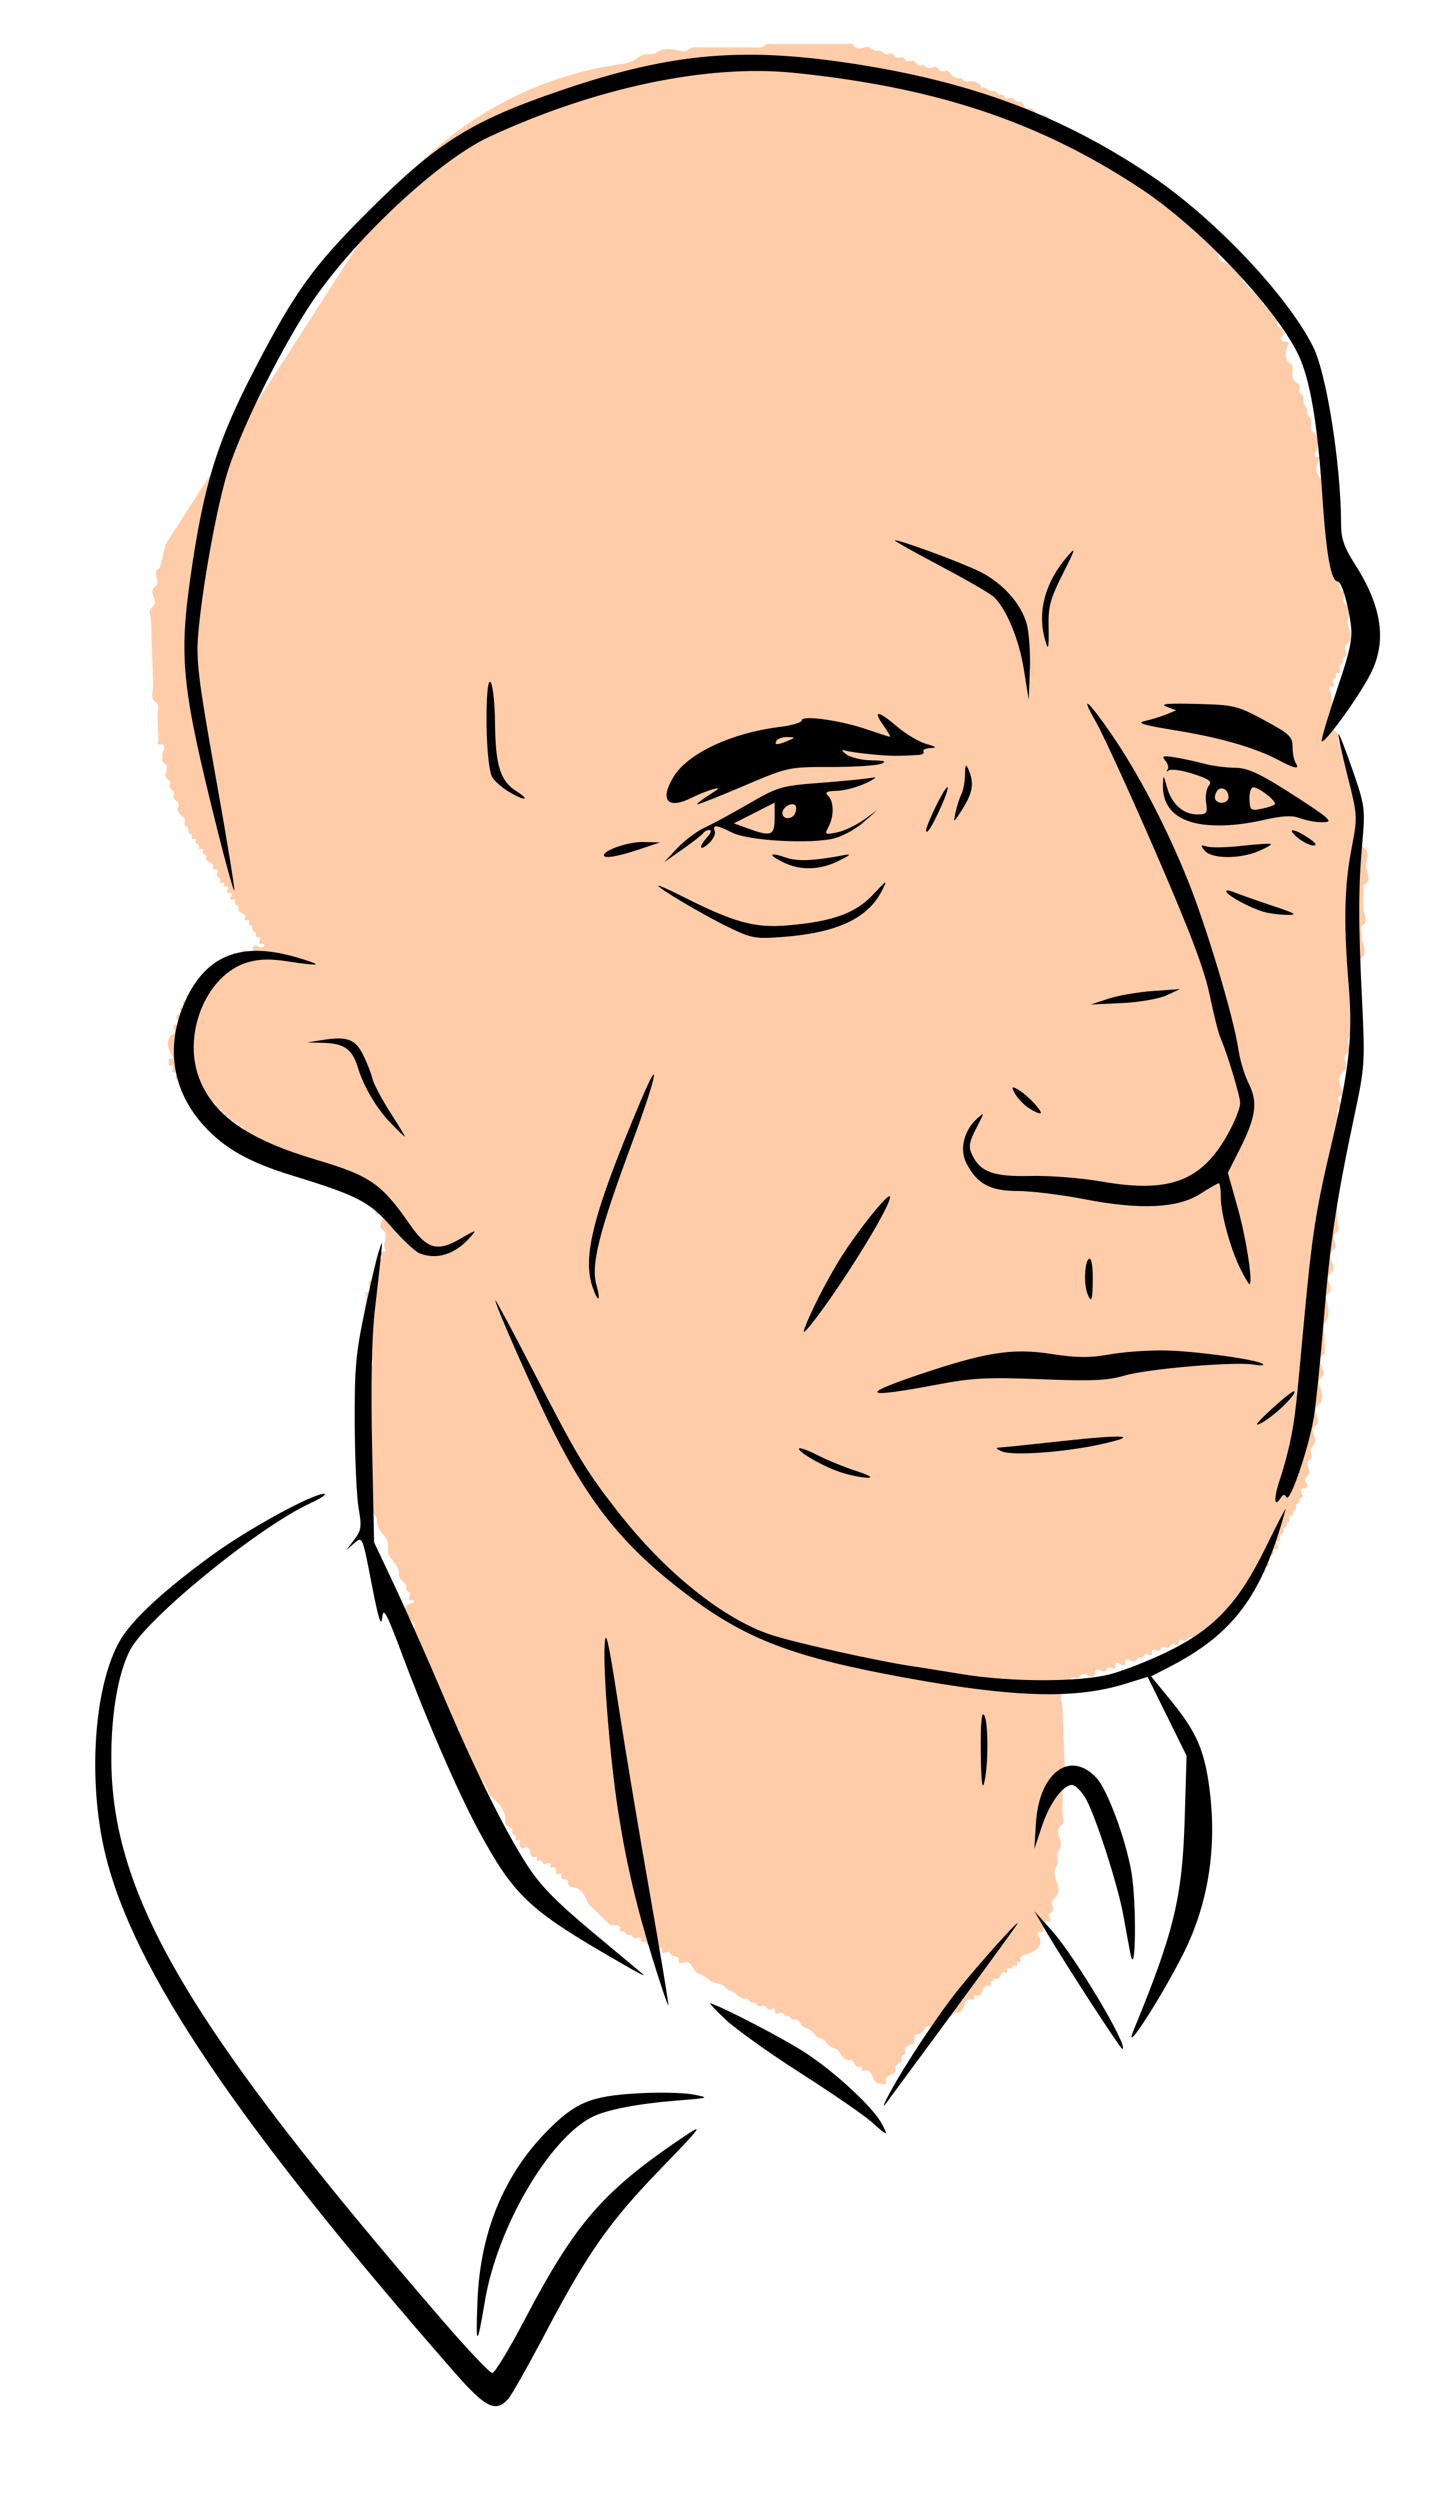
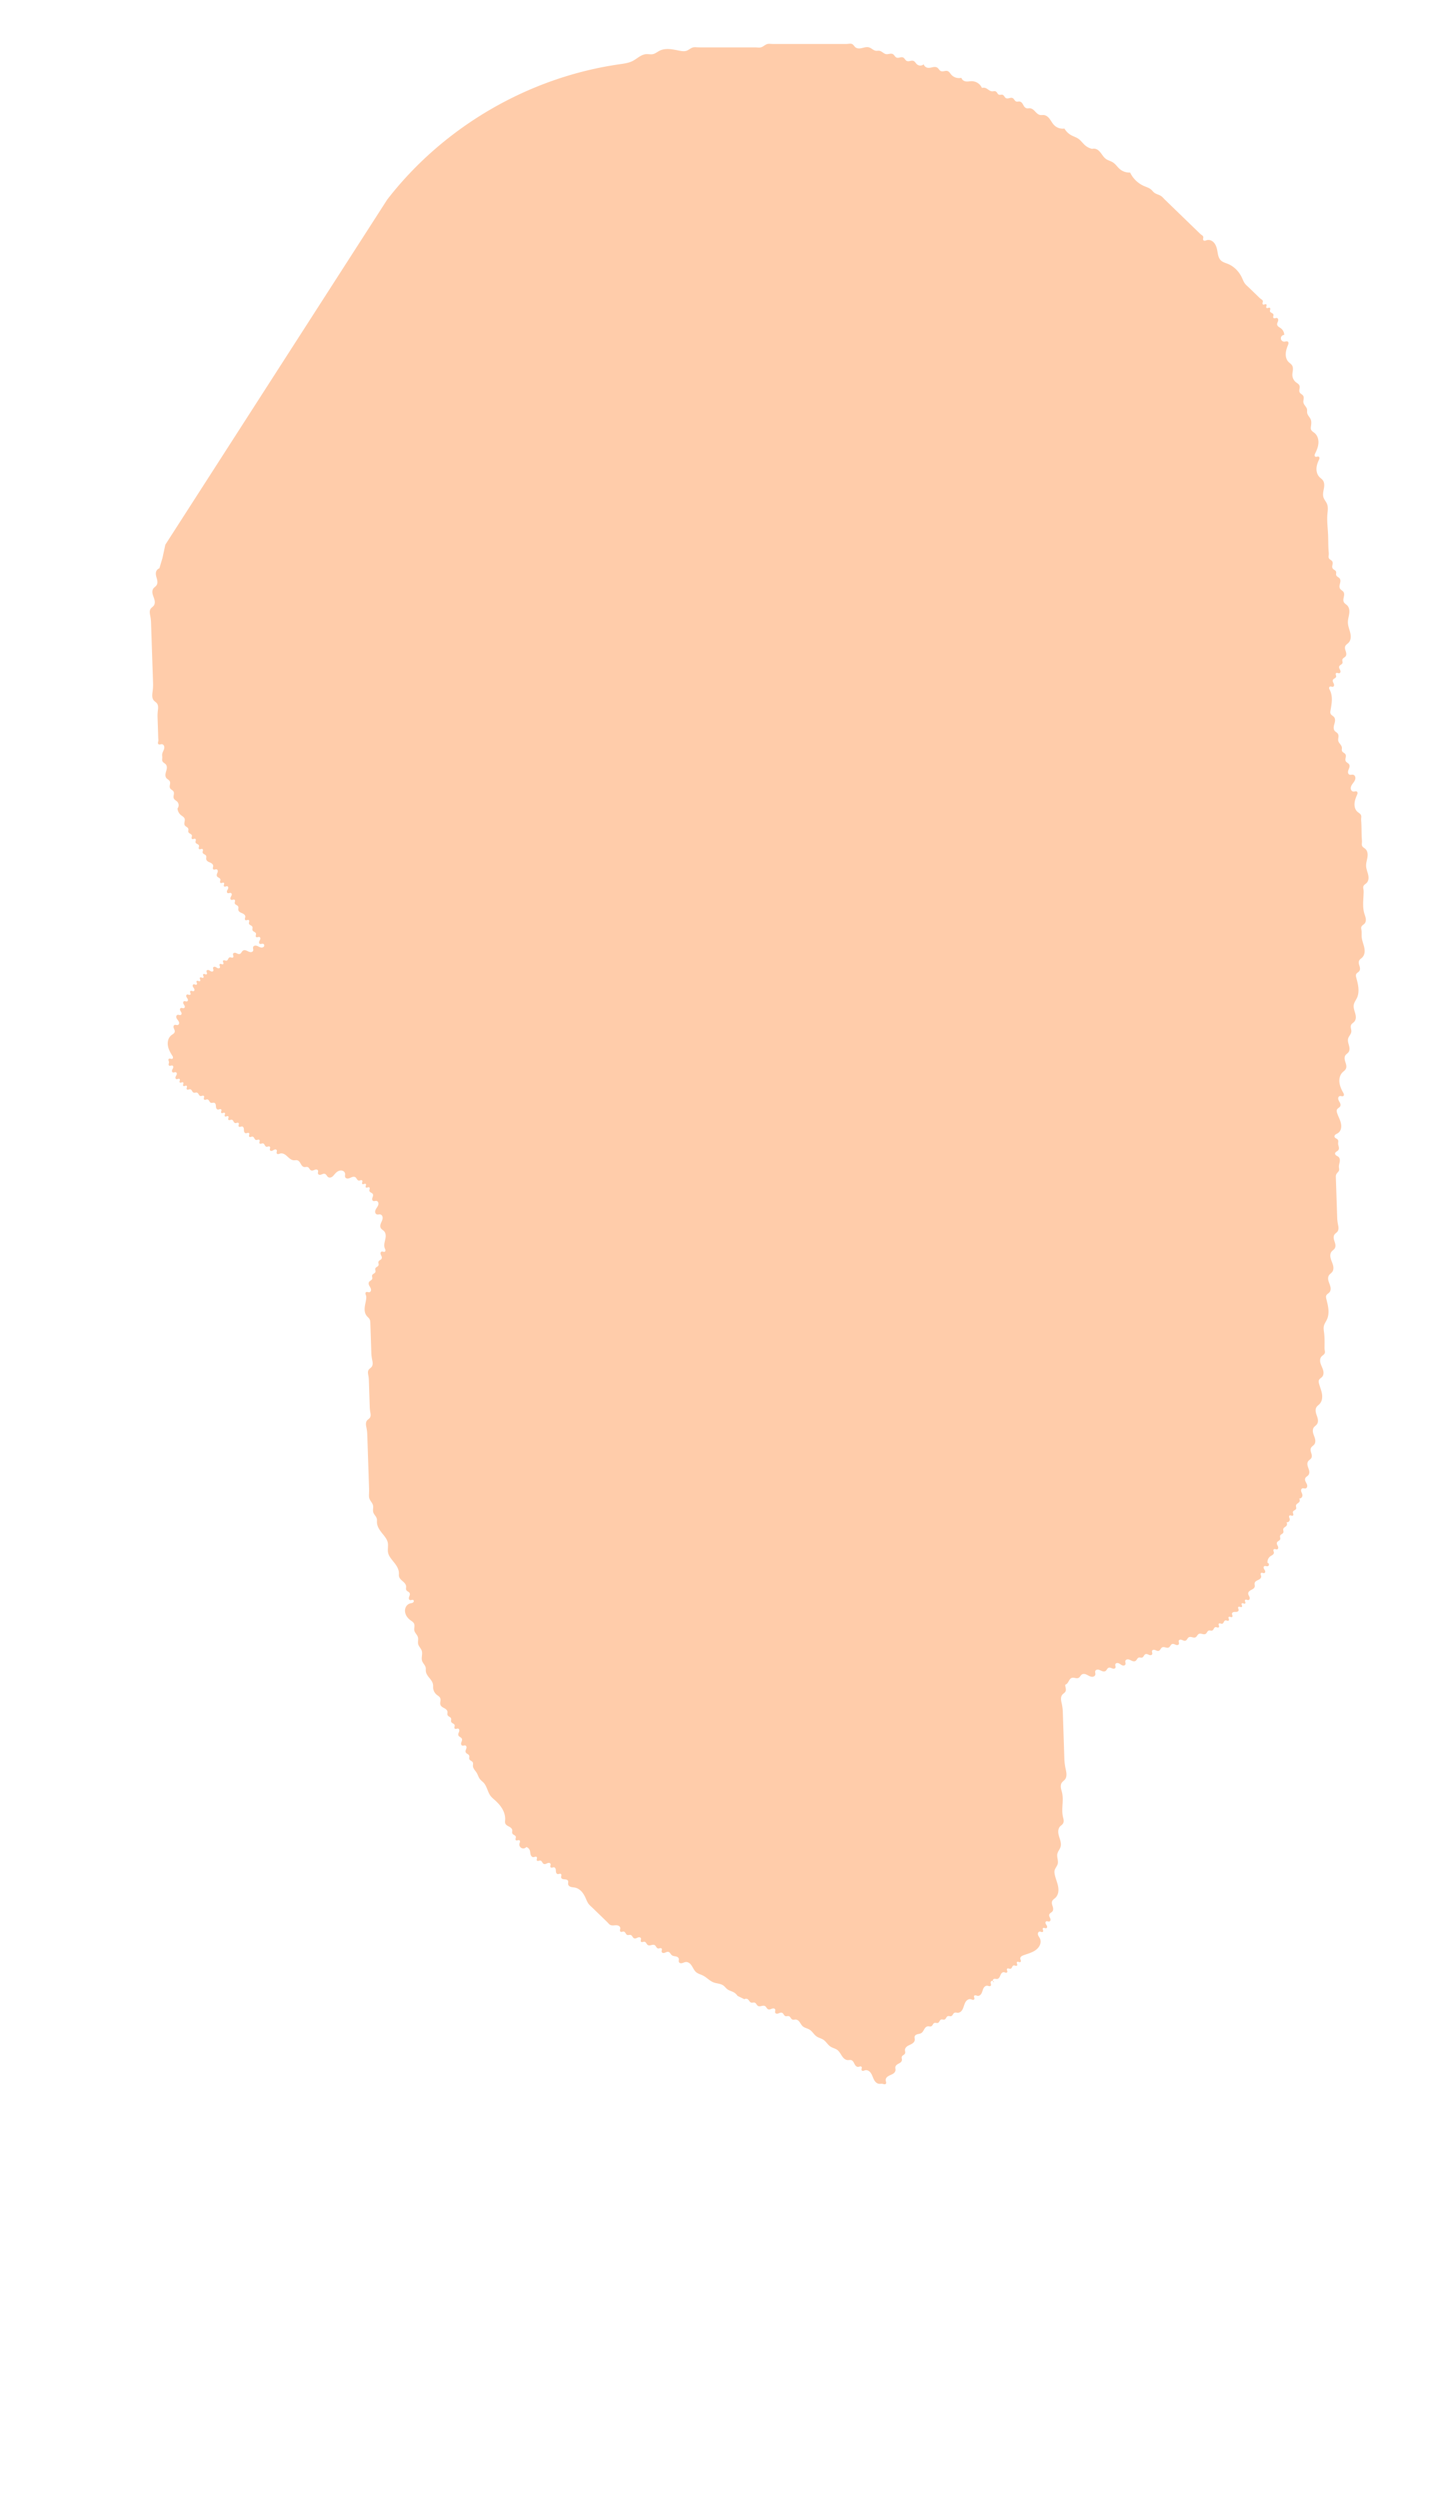
<svg xmlns="http://www.w3.org/2000/svg" viewBox="0 0 374 644">
  <path d="M42.623 140.3l-.756 3.486-.785 2.614a1.397 1.397 0 00-.842.872c-.092.284-.089.59-.041.885s.137.58.217.868c.08.287.15.58.157.879.007.298-.053.604-.218.853-.111.17-.265.306-.418.438-.153.133-.309.267-.424.434-.216.311-.27.711-.228 1.087.042.377.173.736.303 1.092.13.355.26.715.3 1.091.042.377-.014.777-.23 1.087-.117.166-.273.3-.426.432s-.307.27-.417.44c-.16.248-.215.552-.213.848.003.296.059.588.116.879.114.58.193 1.167.212 1.758l.231 6.972.29 8.714c.024.74-.029 1.48-.128 2.214-.05.367-.097.737-.076 1.107.022.37.12.745.348 1.037.129.165.295.296.457.429s.325.27.443.442c.167.243.238.542.254.837.016.295-.017.59-.052.883-.07.586-.106 1.176-.086 1.766l.173 5.229c.005.145.014.29.025.435s.024.292.004.436c-.021.152-.078.297-.097.45a.615.615 0 00.01.227.374.374 0 00.116.195c.057.048.13.074.205.083.075.009.15 0 .224-.013.147-.028.293-.08.442-.07a.612.612 0 01.347.138.76.76 0 01.221.303c.096.234.084.501.02.746s-.176.473-.279.705-.197.47-.222.722c-.029.29.035.58.029.871-.003.147-.025.293-.03.44-.007.146.003.296.059.432.08.195.247.34.417.465s.351.241.483.406c.19.236.256.552.244.854-.012.303-.096.597-.18.888-.083.29-.168.584-.182.887s.048.618.234.857c.129.167.308.286.477.411.168.126.335.269.423.46.062.135.08.286.075.434-.005.148-.033.294-.059.44a2.551 2.551 0 00-.052.44c0 .148.024.299.094.43.099.185.277.314.449.436s.35.25.451.435c.07.13.098.28.099.428.001.148-.023.295-.048.44-.025.146-.053.292-.06.44-.006.147.01.298.067.435.081.194.241.345.408.474s.347.244.492.397c.22.23.35.543.361.86.011.318-.1.639-.303.883a2.5 2.5 0 00.93 1.743c.166.132.349.241.514.375.165.133.315.296.386.496.05.14.058.291.047.44s-.041.293-.067.439a2.084 2.084 0 00-.042.441c.005.149.04.298.12.423.113.18.305.29.483.408.088.058.176.12.25.196a.654.654 0 01.167.268c.041.14.02.291.003.437-.018.145-.03.299.026.434.041.1.117.18.202.246.086.065.181.116.275.169.093.052.186.108.264.183.078.074.14.168.159.274a.587.587 0 01-.012.227c-.016.075-.04.148-.056.222-.017.075-.026.152-.014.228s.05.149.11.194a.32.32 0 00.217.052c.075-.006.148-.03.22-.053s.145-.048.22-.053a.317.317 0 01.215.054.3.3 0 01.108.196.612.612 0 01-.017.227c-.017.074-.04.147-.056.222a.547.547 0 00-.006.227.498.498 0 00.175.266c.083.07.18.12.275.17.096.05.193.1.276.169.083.07.151.16.175.266a.548.548 0 01-.006.227c-.016.075-.04.148-.057.222a.613.613 0 00-.016.227.3.3 0 00.107.195c.06.046.14.06.216.055.075-.006.148-.029.22-.053s.144-.047.22-.053a.322.322 0 01.216.052.301.301 0 01.111.194.598.598 0 01-.013.227c-.017.075-.04.148-.057.222a.595.595 0 00-.012.228c.018.106.08.2.156.276.077.075.169.132.262.185.093.054.188.104.274.169a.651.651 0 01.208.241c.061.134.057.287.042.433-.015.146-.039.294-.013.439.02.108.067.21.13.3.065.09.145.167.234.232.177.131.382.217.583.306.201.09.404.185.568.332.082.073.154.159.205.256s.081.207.08.317c0 .153-.06.299-.085.45a.602.602 0 000 .228.336.336 0 00.115.193.353.353 0 00.21.068c.074.002.148-.013.22-.031s.145-.04.22-.05a.48.48 0 01.221.013c.075.026.14.078.187.143a.506.506 0 01.085.22c.023.157-.017.317-.072.466s-.124.294-.164.448a.69.69 0 00.022.466.664.664 0 00.21.24c.087.064.182.114.275.168.093.053.185.11.262.186a.515.515 0 01.153.278.596.596 0 01-.015.228c-.018.075-.042.148-.06.223a.577.577 0 00-.012.228.294.294 0 00.116.192.318.318 0 00.22.042c.075-.01.148-.037.22-.062a.751.751 0 01.221-.052.347.347 0 01.113.014c.036.012.07.031.098.058.027.027.046.061.058.098s.015.075.014.113a.805.805 0 01-.05.223c-.023.072-.048.146-.053.222a.357.357 0 00.008.114c.01.037.027.072.051.101a.249.249 0 00.092.067.33.33 0 00.111.025.655.655 0 00.224-.036c.073-.022.145-.05.22-.065a.415.415 0 01.225.01c.077.028.14.09.178.162a.466.466 0 01.047.24c-.01.164-.088.315-.168.46-.08.144-.163.291-.183.454a.497.497 0 00.026.243c.03.077.085.145.158.183a.409.409 0 00.216.041c.074-.004.147-.022.22-.04.071-.018.144-.036.218-.04a.408.408 0 01.217.04.354.354 0 01.159.18c.03.076.038.16.03.241-.018.163-.099.311-.176.455-.078.144-.155.294-.167.458a.479.479 0 00.042.239.345.345 0 00.17.17c.069.029.147.032.221.021s.147-.033.219-.053a.81.81 0 01.222-.038c.075 0 .152.021.21.07a.318.318 0 01.102.197.643.643 0 01-.014.226c-.015.074-.037.147-.052.222a.598.598 0 00-.008.226c.02.105.082.2.16.274.076.074.168.131.261.185.093.054.188.105.273.17a.653.653 0 01.207.242c.06.134.055.287.04.433-.014.146-.038.294-.012.439a.74.74 0 00.133.3c.065.089.147.165.236.23.179.13.385.213.588.302.202.088.405.184.568.332a.904.904 0 01.203.26c.05.098.077.208.073.319-.005.154-.072.3-.1.453a.55.55 0 00.002.23.312.312 0 00.127.188c.063.04.143.051.218.044.075-.007.147-.03.22-.053s.144-.045.22-.049.154.012.213.058c.06.047.096.12.108.196a.616.616 0 01-.014.227c-.017.074-.04.147-.055.221a.581.581 0 00-.01.227c.02.106.084.2.162.273.079.073.172.128.266.18.094.053.19.104.274.17s.16.149.199.249a.586.586 0 01.035.216c0 .074-.01.147-.02.22-.01.072-.02.145-.02.219-.002.073.007.148.034.216a.6.6 0 00.197.25c.084.066.18.117.273.17.094.052.187.108.266.18s.143.167.164.272a.585.585 0 01-.006.226c-.014.074-.036.147-.052.221a.649.649 0 00-.014.226c.01.075.043.149.1.198.058.049.135.07.21.07a.8.8 0 00.222-.036c.072-.02.144-.043.219-.054a.416.416 0 01.221.02.348.348 0 01.172.166.48.48 0 01.047.237c-.008.163-.082.314-.157.458-.075.145-.154.292-.175.453a.519.519 0 00.023.24.368.368 0 00.148.19.414.414 0 00.213.055.995.995 0 00.22-.028c.072-.015.144-.033.218-.042a.532.532 0 01.22.014.413.413 0 01.217.16.456.456 0 01.08.259.51.51 0 01-.075.26.579.579 0 01-.193.193c-.103.063-.223.095-.344.101s-.242-.013-.358-.047c-.232-.067-.444-.19-.663-.293-.22-.102-.457-.185-.698-.164-.12.01-.24.048-.34.117s-.178.17-.211.286c-.04.14-.013.291.014.435s.055.295.015.436a.534.534 0 01-.211.286.707.707 0 01-.34.118c-.24.022-.478-.061-.698-.163-.219-.102-.43-.225-.662-.293a1.103 1.103 0 00-.358-.048.735.735 0 00-.345.1c-.176.107-.286.29-.4.461-.056.086-.116.17-.188.243a.66.66 0 01-.255.168c-.153.05-.322.026-.474-.026s-.295-.13-.444-.19a.889.889 0 00-.472-.075c-.08.013-.156.044-.22.094s-.112.119-.133.197a.476.476 0 00.003.224c.017.074.043.145.066.217.022.072.04.147.037.222a.316.316 0 01-.077.208.314.314 0 01-.203.09.648.648 0 01-.224-.026c-.073-.019-.145-.044-.22-.06s-.15-.021-.224-.004a.484.484 0 00-.256.173c-.066.08-.114.175-.162.268a1.357 1.357 0 01-.165.266.47.47 0 01-.26.164.515.515 0 01-.228-.016c-.074-.02-.146-.047-.22-.068s-.152-.035-.228-.025a.319.319 0 00-.11.034.247.247 0 00-.085.075.255.255 0 00-.042.107.364.364 0 00.002.114c.013.076.044.147.073.218.03.07.057.144.063.22a.32.32 0 01-.01.114.233.233 0 01-.057.099c-.028.027-.062.046-.099.057s-.075.014-.114.012a.77.77 0 01-.221-.06c-.072-.027-.144-.055-.22-.064a.366.366 0 00-.115.005.25.25 0 00-.103.05.24.24 0 00-.066.092.317.317 0 00-.023.112.62.62 0 00.044.224c.026.072.057.142.075.217a.402.402 0 01-.001.226c-.027.079-.09.143-.164.18s-.16.05-.243.042c-.165-.016-.314-.104-.455-.192-.141-.089-.286-.182-.45-.209a.476.476 0 00-.246.02.342.342 0 00-.185.16.396.396 0 00-.035.217c.008.074.029.146.05.218.02.072.042.144.049.218a.396.396 0 01-.035.218.342.342 0 01-.185.159.48.48 0 01-.246.02c-.164-.028-.309-.121-.45-.21-.141-.088-.29-.176-.456-.191a.446.446 0 00-.243.041.326.326 0 00-.163.18.403.403 0 000 .227c.018.075.049.145.075.217a.613.613 0 01.044.224.313.313 0 01-.023.112.238.238 0 01-.067.092.244.244 0 01-.104.049.369.369 0 01-.115.004c-.076-.01-.148-.04-.22-.068a.729.729 0 00-.222-.059.32.32 0 00-.114.014.226.226 0 00-.097.06.228.228 0 00-.052.103.32.32 0 00-.004.115c.01.077.043.148.075.22.031.07.063.142.072.218a.312.312 0 01-.006.116.224.224 0 01-.056.1.224.224 0 01-.099.057.316.316 0 01-.115.01c-.077-.008-.15-.038-.221-.067a.778.778 0 00-.222-.067.318.318 0 00-.115.009.224.224 0 00-.099.058.224.224 0 00-.055.1.31.31 0 00-.005.116c.01.077.042.149.074.22.032.07.064.142.074.219a.313.313 0 01-.005.115.224.224 0 01-.054.101c-.027.028-.062.048-.099.059s-.076.013-.114.01c-.078-.007-.15-.036-.222-.065s-.144-.06-.221-.067a.318.318 0 00-.115.008.228.228 0 00-.1.056.226.226 0 00-.058.098.313.313 0 00-.01.115c.007.076.037.149.067.22.03.07.062.142.075.218a.344.344 0 010 .115.243.243 0 01-.046.105.237.237 0 01-.09.07.315.315 0 01-.11.026.609.609 0 01-.226-.038c-.073-.023-.144-.052-.219-.068a.394.394 0 00-.226.01.323.323 0 00-.173.175.45.45 0 00-.026.249c.028.166.128.31.226.447.098.138.198.281.226.447a.451.451 0 01-.023.249.324.324 0 01-.172.176.396.396 0 01-.226.012c-.075-.015-.146-.043-.219-.066a.636.636 0 00-.224-.038.328.328 0 00-.112.025.241.241 0 00-.09.067.246.246 0 00-.05.103.344.344 0 00-.004.114.857.857 0 00.067.219c.029.07.058.142.067.218a.344.344 0 01-.004.115.246.246 0 01-.048.103c-.024.03-.056.052-.09.068s-.074.023-.112.025c-.076.004-.152-.014-.224-.037s-.145-.051-.22-.066a.403.403 0 00-.225.01.327.327 0 00-.174.17.452.452 0 00-.033.244c.02.165.113.31.206.449.092.138.19.28.222.443a.482.482 0 01-.011.246.343.343 0 01-.153.19.397.397 0 01-.216.043c-.074-.004-.147-.022-.219-.04s-.145-.037-.22-.042-.15.005-.216.04a.346.346 0 00-.156.184.482.482 0 00-.02.242c.025.162.115.306.203.444.088.139.178.282.204.444a.484.484 0 01-.02.243.347.347 0 01-.153.185.403.403 0 01-.216.042 1.165 1.165 0 01-.22-.04 1.234 1.234 0 00-.219-.041.408.408 0 00-.217.04.35.35 0 00-.156.18.484.484 0 00-.026.24c.02.162.106.307.191.446s.174.281.203.442a.507.507 0 01-.012.241.361.361 0 01-.142.193.404.404 0 01-.211.06.94.94 0 01-.22-.026c-.074-.015-.146-.034-.22-.043a.547.547 0 00-.22.01c-.125.034-.227.13-.284.245s-.069.25-.049.378c.04.255.2.472.356.678s.319.419.367.672c.024.127.017.261-.034.38s-.148.219-.27.261a.551.551 0 01-.218.024c-.073-.005-.146-.02-.218-.034s-.146-.026-.22-.028a.42.42 0 00-.392.193.54.54 0 00-.08.22c-.021.157.017.317.073.465s.129.289.183.438.087.31.059.465a.726.726 0 01-.123.284c-.06.085-.133.16-.213.226-.16.133-.342.235-.507.362a2.448 2.448 0 00-.81 1.167 3.246 3.246 0 00-.125 1.425c.118.954.586 1.829 1.108 2.636.09.14.185.283.212.446a.468.468 0 01-.021.245.334.334 0 01-.162.18.396.396 0 01-.22.029c-.074-.01-.147-.032-.219-.053s-.146-.039-.22-.04a.333.333 0 00-.212.065.313.313 0 00-.108.198.571.571 0 00.018.228c.039.15.112.291.119.445.006.153-.054.3-.082.45a.6.6 0 00-.003.228.325.325 0 00.114.194c.06.045.136.063.211.063a.869.869 0 00.221-.038c.072-.02.144-.042.219-.051a.418.418 0 01.22.026.348.348 0 01.168.17.482.482 0 01.04.24c-.012.163-.09.313-.166.457-.077.144-.157.292-.174.455a.497.497 0 00.03.24.355.355 0 00.16.18.413.413 0 00.217.04c.074-.005.147-.023.219-.04s.145-.036.219-.04a.413.413 0 01.216.04.353.353 0 01.158.184c.03.077.036.161.026.243-.021.163-.105.31-.184.455s-.158.295-.167.46a.464.464 0 00.047.239.337.337 0 00.178.162c.072.027.151.024.226.008s.146-.042.219-.065a.637.637 0 01.225-.036c.038.002.075.01.11.026s.067.038.092.067c.024.03.04.066.05.103a.36.36 0 01.007.114c-.007.077-.033.15-.057.222a.756.756 0 00-.05.224c0 .038.004.077.017.113.013.036.033.07.062.096a.236.236 0 00.1.053c.038.01.077.011.115.008.077-.007.15-.036.22-.064a.796.796 0 01.222-.062.32.32 0 01.114.01c.037.01.072.029.1.056.028.027.047.061.059.098s.014.076.012.114a.81.81 0 01-.056.223.817.817 0 00-.056.223.324.324 0 00.012.115c.011.037.03.071.058.098a.234.234 0 00.1.057c.036.01.075.013.113.01a.791.791 0 00.222-.061c.071-.028.144-.057.22-.064a.315.315 0 01.115.007.236.236 0 01.101.052c.029.025.05.058.064.094s.019.074.019.112a.728.728 0 01-.045.224c-.024.073-.05.146-.057.222a.316.316 0 00.048.219c.045.062.12.098.196.109a.587.587 0 00.228-.021c.074-.02.146-.047.22-.067s.152-.032.228-.021a.506.506 0 01.279.15c.076.077.134.168.19.26.055.093.108.187.176.27a.597.597 0 00.255.191c.07.025.144.031.217.028s.146-.015.219-.027c.072-.013.145-.025.218-.028a.58.58 0 01.217.027.598.598 0 01.256.19c.068.084.122.177.177.27.056.092.114.183.19.26s.172.136.278.152a.58.58 0 00.227-.018c.074-.019.146-.045.22-.064s.15-.031.226-.021c.076.01.15.043.198.103a.32.32 0 01.06.214.95.95 0 01-.045.221.952.952 0 00-.046.222.32.32 0 00.06.214.3.3 0 00.198.103.59.59 0 00.227-.021c.074-.02.146-.045.22-.064a.58.58 0 01.227-.018.512.512 0 01.278.153c.075.076.134.167.19.26s.108.185.177.268a.598.598 0 00.255.19c.07.025.144.031.217.028s.146-.015.219-.027.145-.025.218-.028a.579.579 0 01.217.028c.084.03.158.084.215.151.058.068.1.148.129.232.058.167.066.347.079.524.013.177.031.358.108.518.038.08.091.154.159.211a.458.458 0 00.24.107.605.605 0 00.227-.025c.074-.02.147-.048.22-.067s.153-.03.229-.02c.076.012.15.05.195.112a.319.319 0 01.048.219c-.008.076-.034.149-.058.221a.725.725 0 00-.044.224c0 .039.006.077.02.113a.237.237 0 00.063.094.24.24 0 00.102.052c.037.009.076.01.114.007.077-.008.15-.036.22-.064s.145-.055.222-.061a.321.321 0 01.114.01c.037.01.072.03.1.057.027.027.046.061.058.098s.014.076.012.114a.815.815 0 01-.056.223.814.814 0 00-.056.223.327.327 0 00.012.115c.011.036.03.071.058.098a.232.232 0 00.1.056c.036.01.075.013.114.01a.791.791 0 00.221-.061c.072-.028.144-.056.22-.064a.339.339 0 01.115.007.236.236 0 01.102.052c.028.026.05.059.063.095a.324.324 0 01.018.112.732.732 0 01-.045.224c-.024.073-.05.146-.057.222a.377.377 0 00.004.114.263.263 0 00.046.105c.023.03.053.055.087.073a.33.33 0 00.11.033.576.576 0 00.227-.023c.073-.02.145-.048.22-.067s.152-.03.227-.016c.107.018.2.084.273.164.072.08.126.175.178.27.053.094.106.19.178.27.072.081.165.147.271.167a.538.538 0 00.227-.013c.074-.018.146-.044.22-.064a.615.615 0 01.226-.024.3.3 0 01.199.101.317.317 0 01.061.214.933.933 0 01-.045.221c-.021.073-.043.147-.047.222a.32.32 0 00.06.214.3.3 0 00.198.104.592.592 0 00.226-.021c.074-.02.146-.045.22-.064s.152-.03.227-.019a.447.447 0 01.237.12c.065.061.114.14.147.223.067.166.074.35.08.529.007.18.014.363.081.53a.623.623 0 00.148.222.447.447 0 00.236.12c.076.01.153 0 .227-.02.074-.018.146-.044.22-.063s.151-.031.227-.021c.076.01.15.043.198.103a.32.32 0 01.06.215c-.004.075-.026.149-.047.221a.935.935 0 00-.046.222.317.317 0 00.062.214.3.3 0 00.199.1.603.603 0 00.226-.023c.074-.02.146-.046.22-.064s.151-.027.226-.013c.107.02.2.085.272.166s.125.175.178.27c.053.094.107.189.179.27.072.08.165.146.272.165a.55.55 0 00.226-.014c.074-.018.146-.044.22-.063a.609.609 0 01.226-.024.3.3 0 01.199.101.317.317 0 01.06.214.943.943 0 01-.045.222.945.945 0 00-.047.222.317.317 0 00.06.214.3.3 0 00.2.101.61.61 0 00.226-.024c.074-.019.146-.045.22-.063s.151-.028.226-.014c.107.019.2.084.273.164.072.08.126.175.18.269.053.094.106.189.178.27.071.08.164.147.27.168a.553.553 0 00.225-.009c.074-.016.146-.04.22-.06a.658.658 0 01.224-.023c.075.007.15.036.202.092a.324.324 0 01.078.207.793.793 0 01-.03.223c-.018.073-.04.146-.048.22a.414.414 0 00.029.221c.035.075.1.132.176.165.075.033.16.041.24.032.164-.018.31-.102.452-.185.141-.083.287-.17.45-.192a.484.484 0 01.242.024.35.35 0 01.183.157c.035.065.045.142.041.217s-.021.147-.038.22-.031.147-.032.221c0 .075.016.151.058.213.044.065.114.11.19.13.075.022.155.021.233.009.154-.026.297-.098.448-.139.33-.088.686-.018.993.131.307.149.572.371.824.601.253.23.498.47.78.662s.606.337.947.349c.146.005.291-.014.436-.025s.294-.013.435.025c.209.056.387.197.526.362.138.166.243.357.35.545s.217.375.367.531c.15.156.344.278.558.305.145.018.292-.008.437-.026.146-.017.297-.026.434.026.1.037.186.105.258.182.073.078.133.166.192.254.06.088.12.176.193.253a.695.695 0 00.258.182.754.754 0 00.463 0c.151-.043.293-.112.44-.166.148-.055.305-.096.46-.078.079.009.156.032.223.073a.41.41 0 01.198.387 1.438 1.438 0 01-.025.22c-.013.073-.025.146-.027.22a.415.415 0 00.194.39.54.54 0 00.22.078.999.999 0 00.463-.071c.148-.053.29-.122.441-.166a.799.799 0 01.464-.015c.101.032.191.094.268.167.077.073.141.157.203.243.125.172.246.356.43.462a.784.784 0 00.508.084c.173-.027.336-.102.48-.202.286-.2.495-.49.726-.754.183-.209.384-.404.615-.558a1.76 1.76 0 01.77-.297c.276-.03.566.023.799.174a.989.989 0 01.293.292.88.88 0 01.137.389c.014.146-.01.293-.023.44-.012.146-.01.299.052.431.05.108.139.195.242.253a.766.766 0 00.341.09c.237.01.468-.073.685-.168.217-.096.43-.207.66-.261.116-.028.235-.04.353-.028a.728.728 0 01.333.114c.09.06.162.142.225.23.063.087.117.18.177.27.06.089.126.175.208.244.083.068.184.119.29.128a.65.65 0 00.228-.03c.074-.02.147-.047.221-.066a.563.563 0 01.229-.017c.076.012.15.05.194.113a.321.321 0 01.047.22c-.009.075-.034.148-.057.221s-.045.148-.044.224c0 .038.006.077.02.112a.238.238 0 00.063.094.24.24 0 00.102.052c.037.01.076.01.114.007.076-.008.149-.036.22-.063s.145-.055.222-.061a.327.327 0 01.114.01c.037.01.072.029.1.056a.234.234 0 01.058.097.327.327 0 01.014.114.799.799 0 01-.054.223c-.025.073-.05.146-.056.223a.337.337 0 00.01.114.24.24 0 00.056.1c.027.028.06.048.097.06s.074.017.113.016c.076-.002.15-.026.222-.052s.144-.054.22-.065a.318.318 0 01.22.041.293.293 0 01.117.192.573.573 0 01-.012.228c-.017.075-.042.148-.06.223a.603.603 0 00-.016.229.517.517 0 00.15.278c.076.076.168.135.26.189.093.054.189.104.275.168.087.063.166.14.215.236.07.138.072.303.042.456-.03.152-.091.297-.14.444-.05.148-.088.303-.073.457a.563.563 0 00.067.222.426.426 0 00.162.164.48.48 0 00.212.055c.074.003.148-.006.22-.018.146-.025.294-.062.44-.037a.61.61 0 01.407.289c.09.147.122.324.11.496-.024.343-.215.649-.405.936s-.39.584-.437.924a.891.891 0 00.068.504.635.635 0 00.372.337c.14.043.29.03.435.011.145-.018.293-.04.436-.011.16.031.303.125.406.25s.166.281.192.441c.053.32-.037.647-.16.947-.122.3-.278.588-.368.9a1.618 1.618 0 00-.069.48c.003.161.039.324.115.467.098.186.259.33.423.46.165.131.339.254.477.412.247.282.363.66.384 1.035.021.374-.046.747-.128 1.113s-.18.73-.222 1.102c-.043.372-.028.759.11 1.107.06.148.14.288.169.444a.519.519 0 01-.006.236.342.342 0 01-.134.192.379.379 0 01-.212.057c-.074 0-.148-.016-.22-.033s-.145-.037-.219-.046a.467.467 0 00-.22.022.382.382 0 00-.18.15.5.5 0 00-.075.225.942.942 0 00.1.463c.066.145.146.285.198.436.051.15.072.32.015.468a.651.651 0 01-.181.247c-.077.069-.164.125-.25.182a1.661 1.661 0 00-.246.186.601.601 0 00-.166.257c-.041.14-.012.292.017.436.028.144.056.295.012.435a.596.596 0 01-.171.254c-.076.07-.164.126-.25.182a1.761 1.761 0 00-.25.182.594.594 0 00-.171.254c-.044.14-.015.291.014.435.029.145.057.296.014.436a.594.594 0 01-.17.255c-.075.07-.162.127-.249.183-.086.055-.174.111-.25.181a.604.604 0 00-.173.253c-.045.14-.02.29.008.435.027.144.057.294.02.436a.622.622 0 01-.152.264c-.07.075-.153.138-.237.197-.085.059-.17.115-.25.18a.842.842 0 00-.203.23.711.711 0 00-.086.357c.002.123.03.246.072.362.086.232.228.437.345.655s.212.46.19.706a.662.662 0 01-.127.342.503.503 0 01-.53.187c-.073-.013-.145-.033-.219-.048a.794.794 0 00-.222-.021.381.381 0 00-.207.075.355.355 0 00-.12.196.558.558 0 000 .233c.03.153.103.293.148.443.085.28.067.58.03.871-.097.746-.315 1.473-.38 2.222-.033.375-.026.755.052 1.123.079.367.232.723.472 1.012.218.263.496.476.68.764.09.145.158.304.196.47.039.167.047.338.053.51l.26 7.842c.02.592.102 1.18.221 1.76.06.291.118.584.12.88.002.297-.057.602-.225.846-.116.167-.276.296-.432.427-.155.13-.31.268-.41.444a1.265 1.265 0 00-.143.64c.002.221.04.44.08.658.08.435.134.875.149 1.317l.23 6.971c.016.442.07.882.15 1.317.039.217.077.436.08.658.002.22-.033.447-.142.64-.1.176-.256.314-.412.444-.155.13-.316.26-.431.427-.169.244-.227.55-.225.846.002.296.06.589.12.879.119.58.2 1.169.22 1.76l.29 8.715.173 5.229c.014.438.007.875-.013 1.313-.02.437-.041.887.1 1.301.106.314.301.587.487.861s.368.56.442.882c.065.285.042.581.02.872-.02.292-.038.59.038.871.085.32.284.596.476.866s.384.553.453.877c.06.285.02.58.029.871.018.671.288 1.313.645 1.881.357.568.802 1.075 1.213 1.605.408.525.793 1.093.93 1.743.09.428.066.87.043 1.307-.024.437-.047.88.043 1.308.136.65.521 1.218.93 1.742.411.53.857 1.037 1.215 1.604.357.568.627 1.211.643 1.882.007.292-.035.587.029.872.059.266.207.505.385.711s.388.382.593.562c.204.18.406.367.566.588s.274.48.285.753c.006.147-.018.293-.028.44a.887.887 0 00.057.432.737.737 0 00.198.246c.08.069.17.125.26.183.09.057.179.115.257.187a.688.688 0 01.185.255.758.758 0 01.002.469c-.041.153-.11.297-.162.448a.95.95 0 00-.06.467.513.513 0 00.09.218.395.395 0 00.188.14.49.49 0 00.222.015c.074-.01.146-.03.218-.047a.881.881 0 01.221-.031c.075.001.15.02.21.064.053.038.091.093.11.155.02.061.022.128.008.19a.513.513 0 01-.224.304 1.078 1.078 0 01-.358.14c-.125.029-.253.048-.377.082-.437.12-.812.432-1.038.826a2.165 2.165 0 00-.255 1.313c.051.45.229.882.485 1.257.255.374.587.693.952.961.17.126.35.24.51.378.162.137.307.3.39.494.116.27.103.575.073.867-.03.292-.074.589-.015.876.067.324.26.607.452.877s.392.546.478.866c.075.282.057.58.035.87-.02.292-.044.588.022.873.076.322.26.606.448.879.187.273.382.548.482.864.132.419.084.87.037 1.307-.047.437-.09.89.05 1.307.105.314.307.585.496.857.19.271.373.56.432.886.052.286.004.581.03.871.028.333.154.652.321.94s.377.552.586.812.422.52.596.805c.174.285.31.598.355.93.039.287.007.58.029.87.05.676.403 1.317.929 1.743.164.134.344.247.508.381.164.134.313.295.392.49.055.137.074.286.073.433a3.335 3.335 0 01-.042.44c-.02.145-.04.29-.042.438a1.14 1.14 0 00.07.433c.078.2.23.365.403.495s.365.228.554.331c.19.103.378.214.534.362s.279.341.309.555c.02.145-.002.292-.015.438-.013.146-.015.299.044.433a.69.69 0 00.197.248c.081.068.173.123.264.179.09.056.18.113.26.185a.63.63 0 01.179.26c.047.139.027.29.008.436-.018.146-.034.299.02.435.04.1.115.182.2.248.084.066.179.118.272.17.093.054.186.11.265.183a.528.528 0 01.164.27.582.582 0 01-.004.226c-.014.074-.035.147-.05.221a.673.673 0 00-.015.225c.01.075.042.15.098.2.055.05.132.074.207.078a.738.738 0 00.222-.03c.073-.019.145-.042.219-.055a.494.494 0 01.223.006.387.387 0 01.192.137c.049.063.08.14.093.218a.927.927 0 01-.061.47c-.054.15-.124.294-.167.448a.743.743 0 00.001.47.679.679 0 00.188.254c.08.07.17.128.26.184.09.057.18.114.26.183.08.07.151.153.192.25.061.146.053.311.015.464-.037.153-.101.297-.151.446s-.086.308-.064.463c.012.078.038.154.081.22s.105.12.177.15c.068.03.143.038.217.034.074-.004.147-.019.219-.034.072-.014.145-.03.219-.033a.409.409 0 01.393.185c.043.066.069.142.08.22.022.156-.015.314-.065.463-.05.148-.115.293-.152.446a.739.739 0 00.018.463.69.69 0 00.196.248c.081.069.172.124.263.18.09.057.18.114.26.185a.645.645 0 01.182.258c.049.138.032.29.015.436-.017.145-.034.297.014.436.034.1.1.187.178.26.078.072.167.13.257.187.09.057.181.113.263.18a.738.738 0 01.202.244.862.862 0 01.061.432c-.01.146-.035.292-.032.44.006.334.157.65.343.928.186.278.41.53.586.814.35.56.512 1.232.93 1.743.263.324.615.565.9.872.45.484.714 1.11.959 1.724.244.616.484 1.246.9 1.761.262.326.586.595.9.872.767.678 1.487 1.425 2.012 2.305.526.879.848 1.902.775 2.924-.01.146-.029.292-.032.438-.003.147.01.295.061.433.074.203.226.37.398.5s.366.227.557.33c.19.101.38.21.536.358.157.148.281.34.31.555.02.145-.006.293-.02.439-.013.146-.014.3.049.432a.667.667 0 00.209.24c.085.065.18.116.273.17.093.054.185.111.261.186.077.076.138.17.157.276a.604.604 0 01-.01.227c-.016.074-.038.147-.054.221-.016.075-.026.152-.014.227s.047.149.107.196a.326.326 0 00.212.062c.075-.002.149-.023.22-.044s.145-.045.22-.053a.37.37 0 01.22.035c.068.039.118.107.143.182a.515.515 0 01.016.234c-.023.157-.095.302-.13.456-.053.22-.028.459.07.664.096.206.265.376.468.477a1.016 1.016 0 001.233-.27c.413.13.756.463.9.871.12.34.106.712.202 1.058.048.173.126.342.25.472.062.065.135.12.216.158a.585.585 0 00.262.055c.154-.004.298-.075.448-.108a.56.56 0 01.23-.01.31.31 0 01.193.118c.044.062.057.14.053.216-.004.075-.025.149-.045.221a.918.918 0 00-.042.222.322.322 0 00.063.213c.048.059.123.092.198.102a.607.607 0 00.227-.02c.074-.02.146-.045.22-.063a.597.597 0 01.226-.02.521.521 0 01.281.148c.078.074.138.164.195.255.057.091.11.184.177.268a.661.661 0 00.248.201.566.566 0 00.233.043.854.854 0 00.235-.04c.153-.046.294-.121.442-.181a.946.946 0 01.465-.087c.079.01.157.036.222.08.066.046.12.11.146.185.025.071.025.149.015.223-.01.075-.03.147-.047.22a.754.754 0 00-.023.224c.006.075.031.15.084.205a.326.326 0 00.202.09.652.652 0 00.225-.021c.073-.018.145-.042.22-.058a.458.458 0 01.459.11.639.639 0 01.146.222c.068.165.078.347.087.526.009.178.018.36.085.525.033.083.08.161.144.223a.462.462 0 00.232.126c.074.014.15.007.225-.008.073-.015.145-.038.219-.055a.708.708 0 01.223-.023c.075.007.15.033.205.085a.337.337 0 01.095.2c.01.075.001.152-.013.226-.015.074-.035.146-.048.22a.615.615 0 00-.005.226.48.48 0 00.12.231c.059.065.133.115.213.151.16.073.34.09.515.102.175.012.353.018.521.07a.774.774 0 01.235.117c.07.052.13.12.168.2.062.133.059.287.044.433-.015.146-.04.294-.015.439.029.174.129.332.261.45s.296.195.465.247c.338.103.699.103 1.045.174.638.13 1.21.502 1.657.975.446.474.775 1.047 1.044 1.64.274.601.498 1.242.93 1.742.273.317.6.581.9.872l2.701 2.614.9.872c.15.145.295.297.436.452.14.156.283.314.465.419.22.127.483.161.737.159.255-.003.508-.04.762-.044.255-.004.517.027.74.15a.837.837 0 01.284.25c.073.104.118.23.12.356.003.153-.054.299-.078.449a.62.62 0 00-.001.227c.015.075.05.146.108.196a.357.357 0 00.207.078.732.732 0 00.223-.023c.073-.016.145-.037.218-.05a.587.587 0 01.224-.005.543.543 0 01.273.16c.075.076.134.167.19.258.057.091.112.184.181.265.07.082.155.153.256.189.138.049.29.028.435.005.145-.024.296-.048.437-.005a.63.63 0 01.264.172c.074.077.134.166.192.255.059.089.117.178.188.258.071.08.156.148.256.186a.723.723 0 00.47-.009c.151-.047.293-.122.441-.181a.939.939 0 01.466-.08c.08.01.157.038.222.084.065.045.118.11.144.186a.485.485 0 01.015.222c-.01.075-.03.147-.046.22a.76.76 0 00-.023.224c.006.075.031.15.083.205a.328.328 0 00.201.094.646.646 0 00.225-.02c.074-.017.146-.04.22-.057a.637.637 0 01.225-.017.548.548 0 01.284.14c.08.07.145.158.204.247.059.09.114.182.179.267a.814.814 0 00.234.217.77.77 0 00.432.087c.15-.01.295-.048.439-.086a2.29 2.29 0 01.439-.087.766.766 0 01.432.086.813.813 0 01.234.218c.065.085.12.177.18.266.058.09.123.177.203.248.08.07.178.125.284.14.075.01.151 0 .225-.017.074-.016.146-.04.22-.057a.66.66 0 01.224-.02c.075.01.15.04.202.094.052.054.078.13.085.204a.784.784 0 01-.022.224c-.016.073-.036.146-.046.22a.5.5 0 00.012.223.395.395 0 00.14.191.51.51 0 00.218.092.915.915 0 00.47-.064c.15-.055.292-.13.444-.18a.828.828 0 01.471-.039.705.705 0 01.276.153c.08.07.15.151.213.236.128.17.242.355.411.483.138.104.305.163.472.201.168.04.34.06.509.094.169.034.337.084.483.177a.69.69 0 01.308.4c.036.142.013.291-.005.437-.017.146-.026.3.034.434a.49.49 0 00.147.185.61.61 0 00.213.104c.153.043.317.03.472-.007.31-.074.594-.246.91-.282.328-.037.66.078.928.268s.48.452.658.729c.357.552.613 1.192 1.115 1.617.253.214.554.361.859.488.305.126.618.235.913.384.477.24.895.577 1.318.902.422.326.858.645 1.354.84.435.172.901.243 1.357.345.456.102.916.242 1.287.527.33.255.572.613.9.872.518.408 1.204.534 1.772.871.362.215.673.516.9.871l1.772.872a.77.77 0 01.871 0c.175.12.29.307.416.478.063.085.13.168.21.239a.69.69 0 00.275.154c.141.038.29.017.436-.004.145-.02.295-.038.435.004.102.031.192.093.268.166.077.074.14.16.201.246.061.087.12.175.19.256.068.08.148.154.241.204.132.07.285.09.433.081.149-.008.294-.044.439-.079s.29-.07.438-.08a.838.838 0 01.433.078.85.85 0 01.244.2c.07.08.13.168.191.254.062.087.125.172.2.246a.706.706 0 00.266.171c.149.05.313.033.464-.011.15-.044.293-.112.441-.166.148-.054.306-.092.462-.073a.54.54 0 01.22.077.413.413 0 01.195.39c-.001.073-.014.146-.026.22a1.43 1.43 0 00-.026.22.489.489 0 00.041.215c.034.07.091.13.158.17.067.041.144.064.222.073.156.016.313-.025.46-.08.147-.056.29-.125.44-.167a.739.739 0 01.463.003.69.69 0 01.255.188c.071.08.13.168.189.257.059.088.119.177.193.253a.643.643 0 00.264.174c.14.044.29.023.435 0 .145-.022.296-.043.436 0 .102.031.19.096.265.172.074.076.135.164.194.252.06.088.118.178.189.257.07.08.154.15.253.19a.876.876 0 00.433.037c.146-.016.291-.045.438-.037.215.012.421.104.593.234s.313.298.438.474c.249.352.444.752.77 1.035.249.217.558.352.867.47.308.119.624.226.904.402.356.222.637.543.91.861.272.319.546.644.891.882.544.373 1.226.501 1.772.871.347.235.624.558.897.875.274.317.553.638.904.868.551.362 1.243.476 1.771.871.519.389.813.997 1.175 1.535.18.268.384.526.639.726.254.2.564.342.887.354.146.005.292-.015.437-.027s.295-.014.435.027c.21.06.384.215.514.392s.222.377.323.572.211.389.37.54c.08.075.172.14.273.182a.69.69 0 00.32.057c.154-.012.298-.081.449-.112a.556.556 0 01.23-.005.321.321 0 01.193.117c.044.06.06.138.06.213a.967.967 0 01-.038.222c-.018.072-.037.145-.041.22a.369.369 0 00.048.217.327.327 0 00.188.134c.075.022.156.02.234.007.155-.027.297-.102.45-.142.217-.056.452-.037.664.038s.404.205.564.362c.322.316.519.735.69 1.152.172.416.328.846.588 1.213.13.184.286.352.471.48.185.129.4.218.624.241.29.03.584-.05.871 0 .15.026.294.087.445.11a.627.627 0 00.228-.001.38.38 0 00.199-.109.383.383 0 00.092-.204.648.648 0 00-.01-.226c-.03-.149-.092-.29-.111-.441a.906.906 0 01.073-.473c.064-.148.163-.28.28-.391.232-.224.529-.367.824-.498.295-.132.597-.256.854-.453a1.44 1.44 0 00.332-.349c.088-.135.149-.29.164-.45.014-.146-.008-.291-.026-.436a1.303 1.303 0 01-.002-.436.965.965 0 01.337-.518c.16-.135.347-.235.53-.335.184-.101.37-.206.522-.35a.897.897 0 00.296-.54c.015-.145-.017-.292-.04-.436-.024-.145-.038-.297.01-.435a.66.66 0 01.174-.252 1.9 1.9 0 01.244-.187c.085-.058.17-.116.246-.185a.685.685 0 00.18-.248.848.848 0 00.024-.434c-.021-.146-.056-.29-.054-.437a1 1 0 01.127-.458c.077-.14.182-.263.302-.37.24-.211.532-.352.822-.488.289-.137.582-.274.826-.482.121-.104.23-.224.31-.363.08-.138.133-.294.141-.453.008-.146-.02-.292-.04-.437-.02-.145-.031-.295.011-.435a.747.747 0 01.301-.388 1.45 1.45 0 01.46-.194c.322-.084.67-.114.953-.29.177-.11.318-.27.435-.442s.213-.36.319-.539c.105-.18.223-.355.377-.496a.966.966 0 01.554-.265c.146-.013.293.017.438.035s.299.023.434-.035a.66.66 0 00.24-.19c.065-.08.118-.169.172-.257.054-.087.11-.175.178-.251a.602.602 0 01.252-.174c.14-.045.291-.021.436.002.145.024.297.047.436-.002a.595.595 0 00.247-.18c.068-.078.12-.167.173-.256.053-.089.106-.178.174-.256a.593.593 0 01.248-.18c.14-.047.291-.023.436 0 .145.025.297.049.436 0 .097-.033.18-.1.248-.178.068-.078.121-.167.174-.256.053-.089.106-.178.173-.256a.597.597 0 01.247-.18c.139-.05.29-.027.436-.004.145.024.296.049.436.003a.606.606 0 00.253-.17c.07-.076.126-.163.18-.25.055-.088.108-.177.173-.256a.689.689 0 01.236-.195.815.815 0 01.433-.047c.147.015.292.047.439.047.22 0 .437-.074.623-.194.185-.119.34-.282.464-.464.25-.364.378-.794.517-1.213.138-.418.296-.844.588-1.174.146-.165.326-.303.53-.386.204-.083.434-.109.648-.055.153.039.295.116.45.145a.504.504 0 00.236-.007.317.317 0 00.185-.138.355.355 0 00.038-.219c-.008-.074-.033-.146-.056-.217a.998.998 0 01-.054-.219.348.348 0 01.043-.217.313.313 0 01.19-.129.529.529 0 01.232 0c.153.03.296.105.45.13a.81.81 0 00.481-.081c.149-.073.276-.185.379-.315.206-.258.313-.58.415-.894.102-.315.205-.636.405-.9.1-.131.224-.247.37-.325a.83.83 0 01.478-.1c.152.017.295.082.446.11a.6.6 0 00.229.003.345.345 0 00.196-.113.358.358 0 00.075-.208.75.75 0 00-.027-.222c-.019-.073-.042-.145-.06-.218a.648.648 0 01-.017-.223.443.443 0 01.436-.385.443.443 0 01.436.385.469.469 0 01-.318-.426.47.47 0 01.289-.445c.135-.056.289-.045.434-.024s.293.048.437.024a.701.701 0 00.292-.127c.087-.063.16-.143.223-.23.125-.174.204-.376.287-.573.084-.197.175-.395.32-.553a.851.851 0 01.253-.195.623.623 0 01.31-.065c.156.01.299.084.45.119a.533.533 0 00.232.007.3.3 0 00.19-.126.33.33 0 00.038-.22c-.01-.075-.038-.146-.064-.217a.848.848 0 01-.058-.22.308.308 0 01.055-.215.292.292 0 01.199-.101.604.604 0 01.226.026c.073.02.145.047.22.064a.517.517 0 00.226.011.474.474 0 00.258-.169c.067-.08.115-.175.162-.268.048-.093.096-.187.164-.267a.469.469 0 01.259-.167.524.524 0 01.228.015c.074.019.146.047.22.068.074.02.151.035.227.025a.323.323 0 00.11-.034.249.249 0 00.086-.074.254.254 0 00.043-.106.384.384 0 000-.114c-.012-.076-.042-.147-.071-.218a.768.768 0 01-.064-.22.336.336 0 01.01-.113c.01-.037.027-.072.053-.1s.06-.049.096-.062.075-.017.113-.016a.7.7 0 01.222.05c.072.026.144.054.22.065a.324.324 0 00.22-.037.292.292 0 00.123-.193.518.518 0 00-.015-.232c-.04-.15-.122-.291-.136-.447a.593.593 0 01.064-.316.82.82 0 01.203-.253c.165-.142.371-.226.575-.302 1.078-.403 2.233-.673 3.157-1.357.463-.342.858-.79 1.072-1.324.214-.534.232-1.158-.016-1.677-.15-.315-.395-.589-.483-.927a.78.78 0 01.027-.514.544.544 0 01.158-.206.453.453 0 01.24-.096.649.649 0 01.229.03c.074.022.146.05.22.069s.154.03.23.017a.317.317 0 00.108-.038.256.256 0 00.085-.078.314.314 0 00.04-.22c-.01-.075-.039-.146-.066-.217a.81.81 0 01-.061-.22.333.333 0 01.008-.113.246.246 0 01.05-.101.246.246 0 01.092-.066.326.326 0 01.111-.025.646.646 0 01.225.037c.072.023.144.05.219.065a.407.407 0 00.225-.011.33.33 0 00.174-.169.455.455 0 00.035-.242c-.018-.165-.108-.311-.198-.45-.091-.138-.187-.28-.22-.441a.497.497 0 01.006-.246.35.35 0 01.145-.195.397.397 0 01.213-.054c.074 0 .148.016.22.033.073.017.145.035.219.043.074.008.15.004.22-.022a.393.393 0 00.183-.148.51.51 0 00.081-.223.927.927 0 00-.086-.465c-.061-.147-.14-.287-.194-.437a.788.788 0 01-.042-.47.68.68 0 01.149-.266c.068-.077.148-.142.23-.204.164-.123.344-.234.463-.401.131-.183.177-.417.167-.641a2.615 2.615 0 00-.14-.659c-.066-.215-.14-.429-.174-.651a1.218 1.218 0 01.06-.663c.08-.188.223-.342.376-.477.153-.135.32-.254.467-.395.387-.37.622-.882.717-1.41.095-.527.055-1.071-.05-1.597-.209-1.051-.675-2.039-.87-3.093-.052-.288-.084-.585-.028-.872.062-.316.226-.6.393-.877.166-.275.34-.554.42-.865.111-.425.043-.874-.03-1.307-.073-.433-.15-.879-.056-1.308.069-.314.227-.6.388-.879s.33-.556.426-.864c.133-.431.112-.897.024-1.34-.089-.442-.242-.869-.373-1.3-.132-.433-.242-.877-.24-1.328.002-.452.124-.915.415-1.26.13-.156.291-.282.444-.416.153-.134.301-.278.399-.456.143-.26.165-.574.13-.87-.036-.295-.124-.582-.188-.873-.22-.996-.16-2.03-.1-3.05.06-1.019.119-2.053-.102-3.05-.098-.44-.25-.867-.312-1.313a2.382 2.382 0 01-.007-.673c.033-.223.107-.441.232-.628.226-.337.597-.55.843-.872.27-.354.367-.815.365-1.261-.002-.446-.094-.886-.19-1.321-.19-.871-.319-1.755-.349-2.646l-.404-12.2a11.891 11.891 0 00-.299-2.207c-.081-.363-.16-.73-.162-1.103 0-.372.084-.757.316-1.048.128-.158.293-.281.449-.412s.307-.275.394-.459c.063-.133.089-.282.09-.43s-.018-.293-.045-.438c-.054-.29-.133-.582-.103-.875.016-.15.06-.295.074-.444a.734.734 0 00-.01-.225.458.458 0 00-.093-.202.397.397 0 00-.228-.133.422.422 0 00-.262.035.455.455 0 00-.194.18.49.49 0 00-.065.259.53.53 0 00.075.255c.045.077.11.143.185.192.151.097.343.123.518.083.202-.046.38-.174.517-.33.138-.155.242-.338.342-.52s.2-.366.33-.528c.132-.161.298-.3.496-.365.14-.045.291-.051.438-.038s.292.045.437.074c.145.029.291.055.439.056a.918.918 0 00.429-.092c.18-.094.31-.26.431-.425.12-.164.24-.335.411-.446a.928.928 0 01.466-.142c.165-.007.329.023.485.073.313.1.594.28.888.427s.617.266.944.23a.885.885 0 00.453-.177.67.67 0 00.25-.411c.023-.145-.008-.292-.033-.437-.025-.144-.043-.296.004-.435a.547.547 0 01.22-.276c.101-.066.22-.102.34-.111.24-.02.475.062.694.16.219.1.43.219.662.283.116.032.236.05.356.044a.736.736 0 00.343-.1c.175-.106.287-.288.401-.458.057-.085.117-.17.189-.243a.682.682 0 01.252-.17.76.76 0 01.465.007c.151.043.293.113.441.168a.995.995 0 00.462.076.54.54 0 00.22-.077.408.408 0 00.155-.174.477.477 0 00.036-.216 1.209 1.209 0 00-.035-.219c-.016-.072-.034-.144-.043-.217a.56.56 0 01.013-.22.473.473 0 01.242-.28.655.655 0 01.372-.06c.253.03.475.175.686.318s.429.292.68.33c.126.02.258.01.375-.042a.483.483 0 00.26-.265.547.547 0 00.029-.218 1.503 1.503 0 00-.032-.218c-.03-.144-.063-.293-.026-.436a.526.526 0 01.205-.292.695.695 0 01.34-.12c.241-.024.48.06.7.165.22.104.43.23.664.3.116.034.238.054.36.049a.725.725 0 00.345-.102.857.857 0 00.223-.21c.062-.082.116-.17.172-.256.056-.086.116-.171.189-.243a.627.627 0 01.259-.162c.14-.042.29-.018.436.005.145.022.296.043.435-.005a.614.614 0 00.25-.176 1.71 1.71 0 00.178-.252c.054-.087.108-.176.174-.255a.66.66 0 01.24-.189.7.7 0 01.466-.006c.152.044.294.116.44.174a.984.984 0 00.462.085c.079-.009.156-.033.223-.075s.122-.104.152-.177a.466.466 0 00.029-.218 1.373 1.373 0 00-.042-.218c-.017-.072-.035-.144-.042-.218a.471.471 0 01.026-.218.398.398 0 01.15-.18.519.519 0 01.221-.08.969.969 0 01.464.078c.148.056.29.128.442.174s.318.063.466.008a.673.673 0 00.251-.173c.071-.074.13-.16.186-.245.056-.086.111-.172.176-.252a.81.81 0 01.23-.202.793.793 0 01.433-.083c.149.009.294.046.438.083s.29.075.439.084a.795.795 0 00.433-.084.81.81 0 00.23-.201c.064-.08.12-.167.176-.252.056-.086.115-.17.185-.245a.674.674 0 01.251-.173.747.747 0 01.467.008c.151.045.294.117.441.173a.972.972 0 00.464.078.521.521 0 00.221-.08.399.399 0 00.15-.179.473.473 0 00.027-.218c-.006-.074-.024-.146-.041-.218a1.42 1.42 0 01-.042-.217.479.479 0 01.027-.218.399.399 0 01.15-.18.52.52 0 01.222-.08c.156-.02.315.022.463.078s.29.128.442.173a.753.753 0 00.466.01.673.673 0 00.252-.173c.07-.074.13-.159.186-.245.056-.085.111-.172.176-.252a.821.821 0 01.229-.202.798.798 0 01.431-.088c.149.007.295.043.439.079.144.036.29.073.438.083a.83.83 0 00.435-.074c.182-.093.305-.268.42-.437.058-.084.116-.168.184-.244a.817.817 0 01.238-.19.827.827 0 01.436-.072c.148.011.293.05.437.086s.29.072.44.079a.775.775 0 00.43-.094.815.815 0 00.225-.209c.062-.081.115-.17.171-.256s.115-.172.187-.245a.61.61 0 01.26-.161c.14-.04.291-.013.436.011.073.012.146.023.219.024a.559.559 0 00.216-.035.582.582 0 00.239-.195c.063-.083.111-.176.162-.267s.104-.181.176-.257a.486.486 0 01.266-.153.554.554 0 01.227.018c.074.02.146.047.22.067s.152.033.228.023a.327.327 0 00.109-.034.256.256 0 00.087-.074.26.26 0 00.044-.104.36.36 0 00.003-.113c-.009-.076-.036-.147-.063-.218a.896.896 0 01-.063-.219.36.36 0 01.004-.114.263.263 0 01.046-.103.252.252 0 01.088-.072.325.325 0 01.11-.032.59.59 0 01.226.026c.074.02.145.047.22.066a.515.515 0 00.227.012.471.471 0 00.258-.169c.067-.08.115-.174.162-.268a1.38 1.38 0 01.163-.268.468.468 0 01.26-.166.521.521 0 01.228.015c.074.019.146.047.22.068s.151.035.227.025a.323.323 0 00.11-.034.247.247 0 00.086-.074.254.254 0 00.042-.106.366.366 0 00-.001-.115c-.012-.076-.043-.147-.072-.218s-.057-.143-.063-.22a.321.321 0 01.01-.114.234.234 0 01.055-.099.234.234 0 01.098-.059.322.322 0 01.113-.014c.076.003.15.028.222.055.072.026.144.055.22.065a.365.365 0 00.114-.002.256.256 0 00.105-.045c.031-.023.056-.053.073-.088s.028-.072.032-.11a.562.562 0 00-.03-.227c-.024-.074-.054-.145-.077-.219a.547.547 0 01-.027-.227c.011-.088.054-.17.115-.233s.138-.11.22-.141c.166-.062.346-.062.523-.061s.356 0 .521-.062a.586.586 0 00.22-.141.42.42 0 00.115-.234.534.534 0 00-.028-.227c-.023-.074-.054-.145-.077-.219a.56.56 0 01-.03-.227.314.314 0 01.032-.11.246.246 0 01.074-.088.255.255 0 01.106-.043.355.355 0 01.114 0c.076.01.148.04.22.066a.704.704 0 00.223.055.311.311 0 00.113-.016.228.228 0 00.096-.062.23.23 0 00.05-.103.319.319 0 00.005-.115c-.01-.076-.043-.148-.074-.218a.77.77 0 01-.072-.22c-.004-.038-.003-.078.007-.115s.028-.073.055-.1c.027-.028.062-.048.099-.058s.076-.014.115-.01a.76.76 0 01.221.064c.072.029.144.058.221.066a.318.318 0 00.115-.008.232.232 0 00.1-.055.23.23 0 00.06-.097.313.313 0 00.011-.114.697.697 0 00-.063-.221c-.03-.071-.061-.142-.074-.218a.368.368 0 01-.003-.114.258.258 0 01.04-.107.246.246 0 01.086-.076.32.32 0 01.11-.034.564.564 0 01.228.025c.073.022.145.05.22.07.074.019.152.03.228.015.08-.016.154-.061.21-.122s.091-.138.11-.218a.83.83 0 00-.058-.482c-.06-.153-.145-.295-.212-.445a.997.997 0 01-.108-.476c.015-.21.135-.402.289-.546.154-.143.342-.245.528-.343s.376-.195.537-.33c.162-.136.295-.317.331-.524a1.368 1.368 0 00-.017-.436 1.274 1.274 0 01-.012-.435c.043-.21.187-.386.357-.514.17-.129.366-.217.558-.31s.382-.196.532-.347a.877.877 0 00.182-.261.646.646 0 00.056-.311c-.012-.154-.086-.295-.124-.445a.564.564 0 01-.015-.23.317.317 0 01.11-.197.338.338 0 01.212-.064c.075 0 .148.019.22.039.073.02.145.042.22.051a.415.415 0 00.22-.026.341.341 0 00.166-.173.47.47 0 00.033-.24c-.017-.163-.103-.31-.189-.448-.086-.14-.177-.28-.21-.44a.509.509 0 01.006-.243.364.364 0 01.137-.199.402.402 0 01.21-.066.874.874 0 01.22.022c.074.015.146.033.22.044a.633.633 0 00.221 0 .447.447 0 00.354-.448.444.444 0 00-.383-.423 1.89 1.89 0 01.167-.983 1.89 1.89 0 01.647-.76c.175-.119.37-.208.536-.34a.923.923 0 00.214-.232.581.581 0 00.093-.3c0-.152-.07-.295-.108-.443a.603.603 0 01-.021-.227.322.322 0 01.1-.2.333.333 0 01.207-.076.763.763 0 01.223.032c.072.02.144.042.218.054a.466.466 0 00.223-.01.374.374 0 00.187-.146.49.49 0 00.079-.225.916.916 0 00-.1-.465c-.067-.146-.15-.285-.204-.437a.883.883 0 01-.051-.234.58.58 0 01.031-.237.646.646 0 01.18-.247c.077-.07.164-.125.25-.182a1.68 1.68 0 00.247-.186.601.601 0 00.166-.256c.042-.141.013-.292-.016-.436-.028-.144-.056-.295-.013-.436a.598.598 0 01.17-.254c.075-.07.162-.127.249-.183.086-.056.174-.113.25-.182a.61.61 0 00.174-.252c.046-.14.022-.291-.005-.435-.028-.145-.058-.294-.025-.437a.639.639 0 01.145-.269c.068-.077.148-.142.231-.203.167-.121.349-.23.467-.4a.732.732 0 00-.03-.87.742.742 0 00.655-.21.741.741 0 00.188-.662c-.033-.154-.116-.293-.152-.447a.51.51 0 01-.006-.234.306.306 0 01.13-.19.343.343 0 01.218-.041c.075.008.148.033.22.056a.847.847 0 00.22.048.311.311 0 00.213-.063.296.296 0 00.097-.202.59.59 0 00-.03-.226c-.023-.073-.051-.144-.072-.217a.555.555 0 01-.024-.227.491.491 0 01.144-.27 1.25 1.25 0 01.25-.185c.09-.054.18-.106.261-.171a.59.59 0 00.188-.245.563.563 0 00.03-.217 1.448 1.448 0 00-.03-.218c-.028-.145-.061-.293-.03-.437a.63.63 0 01.144-.27c.067-.078.148-.143.231-.203.167-.121.35-.23.468-.398a.729.729 0 00-.029-.872c.226.001.45-.094.607-.256a.851.851 0 00.236-.615 1.368 1.368 0 00-.117-.461c-.06-.148-.131-.292-.18-.444a.932.932 0 01-.039-.471.569.569 0 01.095-.218.454.454 0 01.398-.189c.074 0 .147.011.22.023.145.025.294.054.437.017a.54.54 0 00.292-.206.704.704 0 00.126-.338c.026-.242-.054-.483-.16-.702-.104-.22-.235-.428-.32-.656a1.264 1.264 0 01-.08-.355.808.808 0 01.055-.357c.077-.189.234-.333.393-.46.16-.127.33-.247.45-.412.178-.244.228-.564.199-.865-.03-.302-.133-.59-.237-.875-.104-.285-.21-.572-.247-.872s.002-.62.169-.874c.112-.169.274-.298.43-.427.157-.13.315-.266.412-.444.108-.196.135-.43.115-.652s-.085-.44-.15-.654c-.064-.215-.13-.43-.153-.654a1.17 1.17 0 01.102-.654c.093-.18.246-.322.401-.453.156-.131.319-.257.441-.419.23-.302.296-.703.259-1.08-.037-.378-.168-.739-.3-1.094-.132-.356-.268-.714-.315-1.09-.048-.377 0-.778.212-1.093.113-.168.267-.304.42-.437.152-.134.307-.268.422-.434.216-.31.277-.706.243-1.082-.034-.375-.156-.737-.28-1.093-.124-.356-.251-.715-.297-1.089-.046-.374-.005-.771.19-1.094.21-.347.57-.571.843-.871.307-.34.5-.774.585-1.224a3.93 3.93 0 00-.004-1.366c-.147-.904-.516-1.755-.755-2.639a2.397 2.397 0 01-.086-.435.961.961 0 01.057-.436c.076-.19.226-.339.383-.469.157-.13.326-.248.46-.403.15-.174.25-.39.301-.615.051-.225.054-.46.025-.688-.059-.458-.243-.889-.425-1.313-.181-.424-.364-.856-.419-1.314-.027-.23-.021-.464.033-.688s.157-.439.311-.61c.137-.153.308-.268.466-.397.158-.13.308-.282.377-.475.049-.138.052-.29.038-.436s-.047-.29-.067-.435c-.04-.288-.034-.58-.03-.872.022-1.163.03-2.331-.115-3.486-.073-.58-.184-1.172-.057-1.742.14-.628.55-1.156.813-1.743.363-.812.433-1.73.35-2.616-.082-.885-.31-1.75-.523-2.613-.036-.144-.07-.288-.083-.435s-.001-.3.054-.436c.076-.19.228-.337.386-.466s.327-.248.456-.406c.121-.147.203-.323.248-.508a1.76 1.76 0 00.038-.566c-.033-.378-.163-.74-.297-1.096-.134-.356-.275-.713-.328-1.09-.053-.375-.012-.778.195-1.097.11-.17.262-.308.414-.442.152-.134.308-.267.429-.43.136-.183.224-.4.269-.623a2.17 2.17 0 00.019-.682c-.055-.454-.222-.885-.387-1.31-.166-.426-.331-.859-.381-1.313a2.139 2.139 0 01.027-.681c.047-.223.14-.439.28-.62.123-.16.282-.29.435-.422.153-.133.304-.274.407-.449.152-.259.187-.574.154-.872-.034-.3-.13-.587-.225-.872-.095-.285-.19-.574-.218-.873-.029-.3.013-.614.173-.868.108-.172.264-.307.419-.439.154-.131.311-.264.424-.433.164-.246.22-.551.218-.847-.002-.296-.059-.589-.117-.879a10.722 10.722 0 01-.217-1.76l-.347-10.457a1.992 1.992 0 01.03-.494c.035-.162.107-.315.201-.451.095-.136.211-.255.32-.38.11-.125.214-.26.263-.418.044-.14.042-.29.026-.435-.016-.146-.045-.29-.055-.436-.029-.453.132-.894.207-1.342.038-.224.054-.454.014-.678-.04-.223-.14-.44-.307-.594-.162-.149-.373-.228-.557-.347a.894.894 0 01-.243-.219.494.494 0 01-.1-.306.502.502 0 01.114-.286c.065-.082.147-.148.234-.206.173-.117.369-.212.494-.38a.808.808 0 00.148-.417c.013-.149-.007-.3-.038-.446-.061-.293-.17-.58-.168-.88.001-.147.03-.292.04-.44.01-.147 0-.3-.069-.43a.716.716 0 00-.216-.236c-.086-.063-.18-.114-.273-.169a1.25 1.25 0 01-.259-.19.53.53 0 01-.152-.277.49.49 0 01.06-.313.773.773 0 01.217-.24c.173-.13.38-.205.565-.319.406-.249.685-.676.81-1.136.124-.46.104-.95.005-1.415-.197-.932-.697-1.77-.989-2.677a1.968 1.968 0 01-.098-.435.84.84 0 01.07-.437c.09-.183.258-.312.422-.435s.332-.252.42-.436a.758.758 0 00.068-.359 1.157 1.157 0 00-.079-.359c-.087-.23-.225-.437-.337-.656-.112-.219-.2-.462-.174-.706a.675.675 0 01.13-.34.516.516 0 01.305-.194c.146-.029.295.015.44.044a.892.892 0 00.222.021.41.41 0 00.21-.065.37.37 0 00.138-.192.52.52 0 00.016-.238c-.024-.158-.105-.302-.183-.442-.456-.82-.858-1.692-.963-2.625a3.655 3.655 0 01.099-1.395c.127-.452.359-.877.69-1.208.144-.144.305-.269.456-.405.15-.137.293-.287.387-.467.14-.265.166-.578.13-.876-.036-.298-.13-.585-.222-.87-.09-.286-.18-.575-.204-.874-.024-.3.02-.612.18-.866.109-.171.263-.307.417-.44.154-.132.31-.264.426-.431.17-.246.237-.551.236-.85-.001-.298-.068-.592-.146-.88-.078-.288-.169-.574-.22-.868-.052-.294-.064-.6.015-.888.084-.311.27-.584.441-.858.172-.273.336-.564.372-.885.033-.292-.044-.585-.098-.874a2.29 2.29 0 01-.047-.439 1.05 1.05 0 01.087-.43c.085-.185.235-.332.39-.463.155-.132.32-.254.453-.408.244-.286.358-.666.374-1.042.015-.375-.062-.749-.161-1.111-.1-.363-.224-.719-.306-1.086-.082-.367-.121-.75-.052-1.118.06-.317.199-.613.353-.895.154-.283.326-.556.461-.848.374-.809.451-1.729.369-2.616-.083-.886-.317-1.751-.542-2.613-.038-.143-.075-.288-.088-.435s0-.3.059-.436c.081-.187.242-.326.403-.452.16-.125.33-.248.44-.42.12-.189.158-.422.145-.646a2.876 2.876 0 00-.142-.656c-.065-.215-.135-.43-.165-.652a1.213 1.213 0 01.075-.66c.084-.186.228-.337.382-.47.153-.134.319-.255.46-.402.317-.327.498-.77.56-1.221.063-.452.015-.912-.082-1.357-.193-.89-.575-1.743-.651-2.65-.049-.58.03-1.168-.058-1.743-.022-.146-.055-.29-.07-.436a.987.987 0 01.041-.436c.07-.192.222-.342.38-.47s.33-.246.463-.401c.148-.174.24-.391.283-.616.043-.224.037-.456.003-.681-.068-.452-.245-.879-.373-1.317-.489-1.683-.226-3.477-.173-5.23.009-.29.011-.582-.03-.87-.02-.146-.051-.29-.065-.436a1.03 1.03 0 01.037-.436c.067-.194.214-.349.37-.48.158-.13.33-.245.473-.392.264-.271.412-.642.46-1.019.047-.376 0-.759-.084-1.128-.17-.74-.49-1.452-.52-2.21-.032-.754.226-1.487.342-2.233.058-.374.08-.756.013-1.128-.068-.371-.23-.733-.5-.996-.152-.147-.333-.26-.5-.39-.166-.13-.323-.285-.4-.481a1.091 1.091 0 01-.063-.433c.004-.147.024-.292.033-.439.018-.29-.009-.581-.029-.871-.1-1.45-.046-2.908-.144-4.358-.02-.29-.046-.58-.029-.871.008-.146.028-.292.031-.439a1.126 1.126 0 00-.06-.432c-.075-.198-.228-.357-.393-.49s-.347-.243-.507-.382c-.295-.255-.51-.597-.636-.966s-.168-.764-.146-1.153c.043-.779.33-1.522.637-2.238.063-.145.127-.293.139-.45a.56.56 0 00-.03-.234.4.4 0 00-.138-.188.432.432 0 00-.208-.074.824.824 0 00-.222.011c-.147.025-.292.07-.441.063-.111-.005-.22-.04-.315-.098s-.176-.138-.237-.23a1.003 1.003 0 01-.15-.638c.018-.221.096-.435.201-.63.105-.197.236-.377.369-.556.132-.179.266-.357.377-.55.11-.192.198-.402.23-.622a1.05 1.05 0 00-.103-.647.799.799 0 00-.214-.253.692.692 0 00-.302-.133c-.145-.024-.292.001-.437.02s-.297.03-.435-.02a.575.575 0 01-.274-.22.759.759 0 01-.12-.332c-.03-.236.035-.474.12-.697.084-.222.19-.438.245-.67.028-.115.043-.235.036-.354a.807.807 0 00-.094-.341c-.101-.185-.281-.311-.454-.432-.172-.122-.35-.252-.446-.44a.889.889 0 01-.083-.432c.005-.148.034-.295.063-.44.029-.146.057-.293.059-.441a.854.854 0 00-.097-.43c-.103-.184-.289-.304-.464-.423a1.964 1.964 0 01-.252-.192.75.75 0 01-.184-.256.96.96 0 01-.047-.433c.01-.146.031-.292.018-.438a1.228 1.228 0 00-.154-.472c-.08-.146-.18-.28-.28-.413-.204-.263-.422-.533-.495-.858-.064-.288-.007-.586.03-.878.018-.147.032-.294.023-.441a1.032 1.032 0 00-.11-.424c-.1-.186-.267-.324-.434-.452-.167-.127-.342-.25-.467-.42-.18-.242-.24-.557-.226-.858.014-.302.096-.595.177-.886.08-.291.161-.585.172-.887.011-.302-.054-.616-.239-.854-.129-.167-.307-.287-.475-.413-.169-.126-.335-.268-.425-.459a.975.975 0 01-.082-.432c.002-.147.028-.294.053-.44.152-.875.319-1.752.341-2.64.023-.89-.105-1.799-.514-2.588-.075-.143-.159-.285-.185-.444a.503.503 0 01.013-.239.349.349 0 01.143-.188.394.394 0 01.213-.053c.075.001.148.017.22.034.073.017.145.036.219.044.074.007.15.003.22-.025a.38.38 0 00.177-.154.5.5 0 00.07-.226.96.96 0 00-.108-.46c-.066-.146-.146-.285-.195-.436a.839.839 0 01-.044-.234.555.555 0 01.041-.233.643.643 0 01.195-.24c.08-.065.17-.117.259-.172.088-.055.175-.113.247-.188a.506.506 0 00.142-.272.57.57 0 00-.02-.225c-.02-.073-.046-.144-.067-.217a.644.644 0 01-.03-.225.317.317 0 01.088-.204.32.32 0 01.206-.081.717.717 0 01.223.031c.073.02.144.044.219.057a.47.47 0 00.223-.007.373.373 0 00.19-.143.486.486 0 00.08-.225c.018-.16-.033-.32-.1-.466s-.15-.285-.204-.437a.89.89 0 01-.053-.234.563.563 0 01.03-.238.645.645 0 01.177-.249c.076-.07.163-.126.249-.183a1.77 1.77 0 00.246-.185.62.62 0 00.17-.254c.045-.14.021-.291-.005-.436-.027-.144-.056-.293-.023-.436.023-.1.077-.191.143-.27s.148-.143.23-.204c.166-.122.348-.231.47-.397.132-.182.179-.416.168-.641a2.583 2.583 0 00-.142-.659c-.069-.215-.143-.429-.178-.651a1.19 1.19 0 01.065-.664c.082-.186.227-.337.381-.47.154-.134.32-.254.461-.401.315-.328.487-.775.54-1.226.052-.451-.008-.91-.112-1.352-.207-.885-.588-1.742-.601-2.65-.011-.754.232-1.485.336-2.23.052-.373.07-.754.002-1.125-.067-.37-.223-.73-.482-1.003-.145-.152-.319-.274-.482-.406s-.321-.28-.419-.465c-.104-.198-.133-.428-.122-.651s.061-.443.108-.661c.048-.219.092-.44.094-.663a1.166 1.166 0 00-.166-.64c-.114-.176-.287-.305-.455-.432-.167-.126-.338-.259-.446-.44a1.134 1.134 0 01-.133-.65c.014-.225.071-.444.126-.663.054-.218.106-.44.107-.664a1.037 1.037 0 00-.186-.637c-.128-.169-.318-.278-.493-.398a1.493 1.493 0 01-.245-.203.692.692 0 01-.163-.27c-.042-.14-.026-.29-.01-.436s.028-.297-.019-.435a.679.679 0 00-.174-.263 1.67 1.67 0 00-.252-.194c-.089-.058-.179-.114-.262-.18a.86.86 0 01-.212-.235.83.83 0 01-.099-.429c.002-.149.031-.295.06-.44.03-.147.061-.293.066-.441a.867.867 0 00-.085-.433c-.098-.187-.28-.312-.454-.432a2.363 2.363 0 01-.253-.191.824.824 0 01-.193-.248.908.908 0 01-.073-.432c.006-.147.032-.293.044-.44.024-.29-.006-.581-.029-.871-.116-1.449-.077-2.906-.144-4.357-.082-1.744-.316-3.49-.174-5.229.036-.439.096-.876.106-1.316.01-.44-.032-.888-.193-1.298-.24-.615-.734-1.113-.929-1.743-.11-.355-.118-.735-.082-1.104.037-.37.117-.734.183-1.1.066-.365.117-.736.094-1.107-.023-.371-.124-.744-.34-1.047-.242-.34-.61-.568-.9-.871-.534-.56-.77-1.36-.751-2.134.018-.774.271-1.526.607-2.223.07-.146.145-.294.16-.455a.506.506 0 00-.032-.238.355.355 0 00-.157-.179.41.41 0 00-.216-.04c-.075.004-.147.022-.22.04s-.144.035-.219.04a.408.408 0 01-.216-.04.356.356 0 01-.159-.178.5.5 0 01-.033-.238c.015-.162.09-.31.163-.455.421-.844.778-1.744.821-2.687a3.562 3.562 0 00-.2-1.391 2.71 2.71 0 00-.795-1.151c-.162-.135-.342-.248-.506-.382-.164-.134-.315-.293-.394-.49a1.122 1.122 0 01-.072-.432c.002-.147.023-.293.043-.439.041-.291.082-.583.084-.877a2.29 2.29 0 00-.142-.866c-.122-.308-.329-.574-.518-.847s-.365-.567-.41-.896c-.04-.288.023-.585-.03-.871-.06-.327-.264-.606-.463-.872-.2-.266-.404-.544-.466-.871-.055-.29.01-.588.048-.88.02-.147.032-.295.02-.442a.968.968 0 00-.126-.42c-.108-.181-.285-.308-.456-.431-.17-.124-.345-.256-.444-.441a.943.943 0 01-.1-.428 2.452 2.452 0 01.042-.44c.023-.146.05-.291.057-.439a1.098 1.098 0 00-.057-.436c-.074-.199-.223-.361-.388-.495-.164-.134-.346-.245-.512-.377a2.462 2.462 0 01-.93-1.743c-.027-.443.073-.882.12-1.324a2.94 2.94 0 00.004-.664 1.537 1.537 0 00-.21-.626 2.038 2.038 0 00-.425-.46c-.16-.135-.328-.262-.475-.411-.271-.275-.466-.62-.582-.987s-.157-.757-.14-1.143c.033-.77.289-1.512.577-2.228.059-.145.12-.293.13-.449a.579.579 0 00-.027-.232.414.414 0 00-.132-.19.438.438 0 00-.205-.085.764.764 0 00-.224.004c-.149.022-.293.07-.442.08-.233.017-.472-.065-.646-.221s-.28-.386-.288-.62a.883.883 0 01.246-.637.884.884 0 01.63-.264 2.246 2.246 0 00-.93-1.743c-.174-.124-.367-.223-.537-.355a1.188 1.188 0 01-.228-.226.738.738 0 01-.135-.29.945.945 0 01.049-.475c.05-.153.119-.299.167-.452a.892.892 0 00.035-.475.514.514 0 00-.108-.214.402.402 0 00-.2-.127.517.517 0 00-.224 0c-.074.013-.146.036-.22.055a.72.72 0 01-.222.027.33.33 0 01-.206-.082.329.329 0 01-.093-.201.7.7 0 01.017-.225c.016-.074.037-.147.05-.221s.016-.151-.003-.225a.512.512 0 00-.18-.262c-.083-.069-.18-.119-.276-.17a1.426 1.426 0 01-.273-.17.495.495 0 01-.171-.27.544.544 0 01.01-.227c.016-.075.041-.148.059-.222s.028-.153.015-.228c-.006-.038-.018-.075-.037-.109a.252.252 0 00-.181-.127.38.38 0 00-.115 0c-.075.01-.147.037-.22.063a.741.741 0 01-.221.053.325.325 0 01-.113-.015.238.238 0 01-.097-.059c-.027-.027-.046-.062-.057-.099s-.014-.075-.012-.113c.004-.077.03-.15.054-.223s.05-.147.054-.223a.336.336 0 00-.012-.114.24.24 0 00-.056-.1c-.027-.027-.06-.046-.097-.058s-.075-.017-.113-.015a.738.738 0 00-.222.052c-.072.026-.144.054-.22.064s-.157.001-.22-.042a.292.292 0 01-.115-.192.57.57 0 01.014-.229c.017-.075.042-.147.059-.222s.027-.153.013-.229a.534.534 0 00-.154-.273 1.666 1.666 0 00-.25-.198 3.822 3.822 0 01-.496-.4l-2.7-2.614c-.301-.29-.63-.554-.901-.872-.43-.501-.645-1.146-.93-1.743-.735-1.543-2.017-2.842-3.6-3.485-.308-.125-.625-.226-.93-.355s-.602-.289-.843-.517c-.343-.325-.551-.77-.68-1.224-.13-.455-.189-.926-.278-1.39-.133-.696-.35-1.4-.81-1.938-.23-.27-.519-.491-.85-.619a1.641 1.641 0 00-1.04-.058c-.15.044-.293.112-.448.135a.566.566 0 01-.231-.01.365.365 0 01-.193-.124.395.395 0 01-.075-.208.901.901 0 01.015-.222c.013-.073.03-.146.039-.22a.613.613 0 00-.008-.222.597.597 0 00-.163-.268 1.863 1.863 0 00-.247-.2 4.266 4.266 0 01-.49-.403l-6.303-6.1-2.701-2.615c-.3-.29-.565-.622-.9-.871-.265-.197-.577-.319-.885-.437s-.621-.24-.887-.435c-.337-.247-.58-.602-.9-.871-.506-.426-1.165-.61-1.772-.872a7.136 7.136 0 01-3.602-3.485 3.763 3.763 0 01-2.643-.872c-.64-.54-1.094-1.294-1.8-1.743-.557-.353-1.233-.492-1.772-.871-.52-.366-.868-.922-1.248-1.433a4.563 4.563 0 00-.63-.715 2.105 2.105 0 00-.823-.466 1.66 1.66 0 00-.872 0 4.115 4.115 0 01-1.772-.872c-.64-.54-1.11-1.27-1.8-1.743-.544-.372-1.192-.56-1.772-.871a4.63 4.63 0 01-1.8-1.743 3.107 3.107 0 01-2.644-.872c-.455-.46-.75-1.05-1.137-1.569a3.22 3.22 0 00-.672-.694 1.776 1.776 0 00-.892-.351c-.29-.023-.584.042-.871 0-.27-.039-.518-.17-.734-.335s-.402-.365-.59-.563a4.197 4.197 0 00-.599-.551 1.501 1.501 0 00-.75-.294c-.145-.01-.29.008-.436.02a1.344 1.344 0 01-.435-.02c-.21-.053-.389-.192-.529-.356s-.244-.356-.35-.544-.218-.376-.367-.533a.968.968 0 00-.555-.31c-.145-.02-.291.005-.437.022a.977.977 0 01-.434-.022.717.717 0 01-.264-.172 1.857 1.857 0 01-.2-.246c-.061-.087-.122-.174-.192-.254a.85.85 0 00-.244-.2.835.835 0 00-.434-.076c-.149.01-.294.046-.438.08s-.29.071-.439.08a.82.82 0 01-.432-.083.849.849 0 01-.241-.205c-.069-.081-.128-.17-.189-.257a1.62 1.62 0 00-.201-.246.662.662 0 00-.27-.164c-.14-.04-.29-.018-.436.003-.145.021-.295.041-.435-.003a.653.653 0 01-.265-.172 1.773 1.773 0 01-.195-.251c-.06-.088-.118-.177-.189-.257a.725.725 0 00-.251-.191.873.873 0 00-.434-.042c-.146.016-.291.045-.438.042a1.264 1.264 0 01-.482-.117 2.757 2.757 0 01-.431-.251c-.275-.188-.542-.4-.859-.504a1.41 1.41 0 00-.871 0 2.92 2.92 0 00-1.075-1.271 2.921 2.921 0 00-1.597-.471c-.293 0-.583.046-.874.069-.292.022-.591.02-.87-.07a1.441 1.441 0 01-.9-.87c-.475.111-.98.09-1.444-.063s-.884-.436-1.199-.81c-.137-.161-.254-.34-.393-.499-.14-.16-.306-.304-.507-.372-.14-.047-.29-.056-.437-.045s-.292.04-.437.068c-.145.028-.29.054-.438.057s-.297-.018-.431-.08c-.191-.088-.335-.252-.466-.417-.131-.164-.26-.337-.434-.454-.249-.166-.565-.2-.863-.17s-.586.115-.88.17c-.288.053-.589.076-.872 0a1.297 1.297 0 01-.9-.872 1.322 1.322 0 01-.872.333c-.317 0-.634-.12-.871-.333-.157-.14-.278-.316-.413-.479-.134-.162-.29-.317-.487-.392-.139-.053-.29-.063-.437-.051s-.292.043-.437.074-.29.058-.439.062-.298-.019-.43-.085c-.188-.095-.321-.27-.448-.438s-.263-.342-.453-.434a.897.897 0 00-.433-.075 2.63 2.63 0 00-.438.072c-.144.032-.29.064-.437.073a.913.913 0 01-.434-.07c-.192-.087-.331-.258-.46-.425s-.258-.342-.44-.446a.955.955 0 00-.425-.114 2.056 2.056 0 00-.44.035c-.292.048-.587.124-.879.079-.328-.05-.613-.247-.885-.437s-.558-.386-.886-.434c-.288-.043-.583.033-.872 0-.33-.038-.626-.214-.902-.397s-.552-.381-.87-.475c-.286-.084-.593-.08-.888-.034-.295.044-.583.127-.874.196s-.588.125-.886.115-.602-.094-.837-.277c-.167-.129-.292-.302-.426-.464s-.283-.321-.475-.407a1.089 1.089 0 00-.428-.084 3.414 3.414 0 00-.438.03 7.771 7.771 0 01-.877.054h-18.3c-.291 0-.583-.012-.873-.03-.29-.02-.587-.039-.87.03-.313.075-.589.257-.857.435s-.544.36-.857.436c-.283.069-.58.049-.87.03s-.582-.03-.873-.03h-13.944c-.29 0-.581-.01-.872-.028s-.586-.035-.87.028c-.314.07-.597.238-.868.41s-.542.356-.846.462c-.556.191-1.165.106-1.743 0-.874-.162-1.743-.367-2.63-.429-.886-.061-1.805.028-2.599.429-.287.145-.553.328-.83.493-.276.164-.568.313-.884.378-.57.118-1.162-.043-1.743 0-.645.048-1.246.347-1.793.695-.546.348-1.059.751-1.635 1.048-1.061.547-2.274.702-3.456.871-23.427 3.357-45.368 16.136-59.846 34.858l-57.183 88.888" fill="#fca" />
-   <path d="M117.08 611.07C61.121 547.1 34.488 507.64 27.206 477.92c-4.698-19.176-3.01-43.812 3.798-55.428 3.155-5.384 11.655-13.201 24.155-22.214 9.22-6.649 25.404-15.468 28.352-15.45.907.005-.718 1.112-3.61 2.458-13.546 6.306-42.27 29.747-46.42 37.881-3.028 5.937-4.787 16.087-4.79 27.651-.008 35.503 19.866 69.19 85.84 145.5 6.181 7.15 11.745 13 12.363 13 .618 0 4.313-6.075 8.21-13.5 13.384-25.493 20.417-33.518 42.055-47.986 4.252-2.843 3.271-1.563-6.567 8.572-13.46 13.864-19.031 21.78-30.035 42.668-4.41 8.37-8.735 16.013-9.613 16.983-3.2 3.536-5.814 2.219-13.867-6.987zm5.985-18.25c.69-17.655 6.716-32.395 17.899-43.779 7.274-7.405 11.217-9.063 23.222-9.764 5.486-.32 12-.192 14.475.286 4.38.846 4.269.887-4.216 1.566-10.096.808-18.199 2.38-21.844 4.24-11.174 5.7-24.454 28.508-27.617 47.434-2.008 12.018-2.388 12.021-1.92.018zm101.45-46.292c-2.007-1.765-10.191-7.384-18.185-12.488-7.995-5.104-16.702-11.319-19.35-13.811-2.648-2.493-4.364-4.369-3.814-4.169 4.276 1.552 18.274 8.834 24 12.484 7.73 4.93 17.85 14.256 20.101 18.525 1.798 3.41 1.728 3.396-2.75-.542zm4.732-7.208c4.238-7.822 12.606-20.412 18-27.08 5.754-7.113 16.04-18.525 14.945-16.583-.596 1.058-14.899 20.59-33.84 46.21-.997 1.349-.594.202.896-2.548zm51.697-23.75c-4.37-6.738-9.388-14.725-11.148-17.75l-3.2-5.5 4.487 5c6.116 6.814 20.226 30.5 18.17 30.5-.198 0-3.938-5.513-8.309-12.25zm11.227 7.5c10.407-25.286 12.567-34.181 13.177-54.25l.501-16.5-5.02-10.167-5.021-10.167-5.821 1.8c-12.837 3.972-28.45 3.547-56.37-1.536-29.112-5.299-41.238-9.893-56.475-21.397-15.906-12.008-24.922-22.999-34.482-42.034-5.168-10.29-15.012-32.533-14.975-33.839.01-.363 4.433 7.889 9.829 18.34 11.422 22.12 13.314 25.264 21.665 36.012 12.163 15.654 27.312 27.818 39.671 31.852 6.417 2.095 28.347 6.941 36.817 8.136 1.375.194 6.945 1.082 12.377 1.973 12.599 2.068 30.199 2.069 38.123.002 3.3-.86 9.807-3.403 14.46-5.65 12.245-5.914 18.53-12.542 25.614-27.014 3.045-6.222 5.353-10.636 5.128-9.812-6.103 22.383-13.403 32.175-30.49 40.891l-4.183 2.135 5.099 6.237c6.64 8.123 8.681 12.812 9.977 22.928 1.935 15.103-.354 29.479-6.715 42.175-5.726 11.43-15.809 26.99-12.885 19.884zm-123.82-18c-4.34-14.008-6.958-25.201-9.066-38.752-2.024-13.013-3.846-35.517-3.44-42.5.26-4.485.917-1.624 3.561 15.5 1.783 11.55 5.465 33.593 8.181 48.985s4.82 28.105 4.672 28.252c-.146.146-1.905-5.022-3.908-11.485zm-12.916-2.049c-19.23-11.275-23.322-15.282-32.024-31.353-5.186-9.58-13.185-27.917-19.287-44.218-4.588-12.258-5.335-13.668-5.626-10.633-.24 2.508-1.008.015-2.709-8.793-2.37-12.278-2.376-12.291-4.45-10.5l-2.076 1.793 2.058-2.704c1.811-2.38 1.946-3.339 1.123-8-.513-2.913-.97-12.721-1.014-21.796-.07-14.221.284-18.227 2.563-29 1.454-6.875 3.099-13.85 3.655-15.5 1.146-3.396 1.242-4.804-1.061 15.486-.768 6.766-1.008 19.183-.677 35l.514 24.514 5.193 11c2.856 6.05 8.354 18.425 12.217 27.5 8.692 20.42 16.207 35.643 22.066 44.7 3.397 5.25 7.481 9.429 16.872 17.258 6.815 5.682 12.578 10.49 12.807 10.686 1.358 1.16-1.527-.388-10.144-5.44zm135.94.296c-.434-2.2-1.242-6.58-1.797-9.733-1.382-7.862-7.433-26.553-9.879-30.516-1.103-1.788-2.609-3.25-3.346-3.25-2.389 0-5.794 4.652-7.793 10.645l-1.952 5.855.404-6.636c.792-13.02 8.795-18.995 15.625-11.664 2.8 3.006 7.563 15.872 8.995 24.3 1.362 8.016 1.119 27.971-.256 21zm-38.578-52c-.07-7.432.212-10.514.867-9.5 1.121 1.736 1.121 13.093 0 17.5-.5 1.964-.8-.801-.867-8zm77.112-70.23c1.064-3.153 2.39-8.215 2.946-11.25 1.071-5.848 1.083-5.956 3.305-30.02 1.998-21.64 3.051-28.377 7.08-45.294 4.545-19.09 5.473-27.703 4.388-40.706-1.323-15.848-1.136-25.427.68-34.914 1.641-8.565 1.639-8.611-.982-19.02-1.444-5.74-2.483-10.579-2.308-10.754.175-.175 1.806 3.998 3.624 9.274 3.18 9.228 3.275 9.94 2.488 18.753-1.023 11.45-1.03 20.823-.03 41.161.745 15.155.646 16.66-1.877 28.5-4.725 22.172-6.377 33.111-8.003 53-.878 10.725-2.052 22.2-2.61 25.5-1.338 7.908-6.117 21.842-7 20.412-.507-.819-.882-.824-1.38-.018-1.864 3.015-2.04.469-.32-4.625zm-112.92-1.71c-4.522-1.415-11.713-5.506-10.974-6.245.25-.25 2.412.551 4.803 1.782s6.822 3.038 9.847 4.016c3.338 1.08 4.517 1.773 3 1.765-1.375-.007-4.38-.6-6.676-1.319zm41.176-5.505c-1.547-.708-1.632-.931-.379-.986.892-.038 8.007-.773 15.81-1.632 16.63-1.83 20.615-1.504 10.07.825-9.331 2.061-22.84 3.01-25.5 1.793zm69.527-10.819c3.01-2.774 5.666-4.858 5.9-4.63.724.7-5.254 6.481-8.4 8.123-2.138 1.116-1.436.135 2.5-3.493zm-91.527-8.69c17.894-6.072 24.697-7.15 35-5.547 6.412.997 9.603 1.013 14.993.074 3.767-.656 10.292-1.101 14.5-.99 8.264.218 23.884 2.426 24.89 3.518.34.37-.728.426-2.371.128-4.693-.854-27.231 1.046-33.284 2.806-4.473 1.3-8.42 1.475-21.6.955-13.914-.549-17.63-.352-27.07 1.436-18.264 3.46-19.94 2.67-5.057-2.38zm-28.964-11.547c1.029-3.545 6.166-13.614 9.949-19.5 4.444-6.915 11.58-15.768 12.207-15.142.845.845-7.016 14.34-15.227 26.142-4.21 6.05-7.327 9.875-6.928 8.5zm-54.42-11.098c-2.762-7.924.058-18.933 12.268-47.902 5.514-13.082 4.277-6.699-1.961 10.12-8.757 23.612-10.843 31.924-9.334 37.189 1.185 4.132.423 4.596-.973.592zm127.49 1.516c-.96-2.5-.706-8.239.393-8.918.621-.384 1 1.49 1 4.94 0 5.734-.343 6.714-1.393 3.978zm39.54-6.168c-2.62-5.19-5.147-14.347-5.147-18.654 0-1.978-.234-3.596-.52-3.596s-2.423 1.223-4.75 2.719c-5.833 3.75-15.462 4.189-30.03 1.37-5.941-1.149-13.643-2.09-17.116-2.09-7.043 0-10.41-1.828-13.16-7.149-1.822-3.522-.657-8.427 2.725-11.48 2.003-1.807 1.998-1.725-.17 2.44-1.822 3.5-2.04 4.76-1.157 6.697 2.091 4.589 5.542 5.868 15.17 5.62 4.842-.123 13.011.513 18.155 1.416 18.425 3.232 26.718-.272 33.74-14.254 1.162-2.316 2.114-4.984 2.114-5.93 0-1.758-3.482-13.259-5.104-16.86-.496-1.1-1.743-6.05-2.771-11-1.376-6.62-5.05-16.325-13.896-36.7-6.614-15.235-13.496-30.27-15.293-33.41-4.362-7.625-2.424-6.182 3.8 2.83 6.893 9.978 14.266 24.061 19.779 37.781 4.902 12.198 11.833 35.381 13.03 43.582.395 2.705 1.598 6.664 2.673 8.798 2.395 4.752 1.86 8.54-2.392 16.965l-3.013 5.969 2.56 9.093c2.211 7.86 4.009 19.593 3 19.593-.183 0-1.184-1.688-2.226-3.75zm-211.71-4.212c-1.135-.46-4.412-3.547-7.284-6.862-5.53-6.384-8.66-7.996-25.653-13.213-10.998-3.377-17.24-6.899-22.58-12.742-8.23-9.006-10.008-20.452-4.95-31.884 5.27-11.915 14.235-15.628 28.242-11.698 3.214.902 5.692 1.79 5.507 1.975-.184.185-3.232-.13-6.772-.7-4.684-.755-7.569-.72-10.595.127-10.959 3.069-17.377 19.054-12.346 30.75 3.933 9.142 12.789 15.11 29.995 20.211 13.815 4.097 16.661 6.08 24.091 16.784 4.27 6.152 7.014 6.92 12.783 3.578 4.325-2.505 4.496-2.532 2.628-.42-3.89 4.4-8.634 5.887-13.066 4.093zm-7.627-33.788c-3.542-3.693-6.835-9.347-8.3-14.25-1.312-4.397-3.496-5.99-8.414-6.142l-4.595-.142 4-.622c6.312-.98 8.397-.223 10.4 3.78.999 1.994 2.09 4.77 2.425 6.17.335 1.4 2.414 5.338 4.62 8.75s3.887 6.206 3.735 6.206c-.151 0-1.894-1.688-3.872-3.75zm164.42-3.802c-1.219-.853-2.703-2.462-3.299-3.575-.955-1.785-.867-1.908.743-1.04 2.422 1.305 6.933 6.167 5.722 6.167-.523 0-1.948-.698-3.166-1.552zm20.77-27.977c2.475-.823 7.65-1.719 11.5-1.991l7-.495-3.5 1.616c-1.957.903-7.029 1.782-11.5 1.992l-8 .375 4.5-1.497zm-97.88-18.424c-6.436-3.112-18.12-10.015-18.12-10.704 0-.204 2.806 1.045 6.236 2.776 13.212 6.67 18.535 8.15 26.87 7.475 11.671-.947 17.737-3.114 22.266-7.954 3.633-3.883 3.775-3.946 2.286-1.01-3.626 7.152-11.578 10.863-25.552 11.925-7.063.537-8.063.357-13.988-2.508zm137.87-3.981c-3.511-1.068-8.748-3.859-9.488-5.056-.376-.61.483-.561 2.187.123 1.544.62 5.957 2.173 9.807 3.452 5.895 1.958 6.448 2.319 3.5 2.284-1.925-.023-4.628-.384-6.006-.803zm-269.81-21.84c-8.921-35.701-9.735-43.422-6.772-64.237 3.387-23.795 6.785-34.833 16.467-53.5 10.482-20.21 15.176-26.73 29.54-41.028 17.894-17.814 26.437-23.147 49.801-31.093 28.71-9.764 47.452-11.292 77.749-6.343 29.164 4.765 51.351 13.238 73.687 28.141 16.418 10.954 35.442 30.978 42.156 44.372 3.47 6.922 7.19 30.55 7.193 45.681 0 3.712.767 5.93 3.562 10.298 7.018 10.972 8.293 19.893 4.038 28.255-3.154 6.2-12.6 19.09-12.6 17.195 0-.813 1.827-6.879 4.06-13.479 3.307-9.774 3.946-12.834 3.446-16.5-.748-5.493-2.42-11-3.339-11-1.77 0-3.01-6.925-4.033-22.5-1.205-18.38-3.15-29.69-6.192-36-5.85-12.106-25.26-32.565-40.45-42.622-26.07-17.256-52.63-26.14-89.42-29.912-22.317-2.288-51.05 3.722-78.532 16.426-13.418 6.203-35.948 27.416-46.677 43.95-8.23 12.682-18.352 33.493-21.25 43.69-2.82 9.917-6.292 29.543-7.202 40.7-.548 6.714.07 11.71 4.527 36.638 2.839 15.875 4.994 29.032 4.789 29.237-.205.205-2.255-7.159-4.555-16.364zm146.04 9.102c-4.07-2.006-3.655-2.734.694-1.218 2.941 1.025 7.206.85 14.833-.609 2.185-.418 1.928-.118-1.25 1.455-4.854 2.404-9.889 2.535-14.277.372zm-27.313-3.638c1.874-1.993 5.024-4.366 7-5.274 1.975-.907 7.134-3.7 11.464-6.205 7.518-4.351 8.351-4.593 18.5-5.365 5.844-.445 11.752-1.03 13.127-1.3 1.586-.31 1.039.201-1.5 1.402-2.2 1.041-5.553 1.926-7.45 1.967-2.684.058-3.184.34-2.25 1.274 1.505 1.505 1.545 5.286.085 8.014-1.048 1.958-.92 2.043 2.167 1.426 1.804-.361 4.893-1.81 6.864-3.22l3.584-2.564-3.496 3.1c-1.922 1.704-5.297 3.584-7.5 4.178-5.817 1.566-22.226.684-26.409-1.421-4.082-2.055-5.202-2.153-4.53-.4.278.722-.411 2.142-1.53 3.155-2.438 2.206-2.728.955-.38-1.64.91-1.005 1.16-1.828.558-1.828-.603 0-1.31.347-1.573.772-.262.424-2.65 2.297-5.309 4.162l-4.832 3.392 3.409-3.624zm25.09-7.718v-4.017l-5.25 2.67-5.25 2.67 3.5 1.27c6.136 2.23 7 1.909 7-2.593zm5.325-1.385c.296-.771.3-1.64.009-1.931-.919-.919-3.334.487-3.334 1.94 0 1.815 2.627 1.808 3.324-.009zm-49.324 10.928c0-1.35 6.444-3.513 10.2-3.423l4.3.102-5.5 1.837c-5.44 1.816-9 2.403-9 1.484zm154.88-1.17c-1.2-1.446-1.125-1.574.627-1.06 1.096.322 5.142.226 8.992-.213s7.182-.643 7.404-.454c.222.19-1.226 1.026-3.218 1.858-4.895 2.045-12.056 1.977-13.805-.131zm23.98-3.323c-3.08-2.565-1.22-2.588 2.639-.033 1.952 1.293 2.428 1.99 1.36 1.993-.9.004-2.7-.878-4-1.96zm-95.821-1.816c-.046-1.458 4.73-11.217 5.49-11.217.58 0-1.582 5.355-3.864 9.57-.872 1.611-1.604 2.352-1.626 1.647zm68.96-2.085c-5.342-1.35-8.073-4.74-7.91-9.816.086-2.676.138-2.642 1.05.684 1.18 4.296 4.191 7 7.797 7 2.451 0 2.673-.294 2.275-3.01-.243-1.654.07-3.624.694-4.377.917-1.105.16-1.688-3.926-3.025-2.784-.91-5.606-1.343-6.271-.961-.665.381-.876.325-.468-.125s.189-1.484-.486-2.297c-1.054-1.27-.736-1.402 2.259-.935 1.917.3 5.286 1.025 7.486 1.613 2.2.588 5.824 1.08 8.054 1.093 3.173.019 6 1.245 13 5.642 4.92 3.09 9.605 6.24 10.41 7 1.268 1.197 1.11 1.382-1.185 1.382-1.457 0-3.88-.469-5.387-1.041-2.028-.771-4.491-.642-9.512.5-6.891 1.567-13.374 1.811-17.88.673zm20.912-4.71c.674-.675-3.959-4.368-5.519-4.4-.608-.012-1.059 1.36-1 3.05.099 2.848.321 3.03 3.034 2.49 1.61-.32 3.178-.834 3.485-1.14zm-11.912-1.863c0-2.054-2.07-3.063-3.046-1.485-.452.732-.6 1.69-.33 2.128.841 1.36 3.376.877 3.376-.643zm-70.375 3.941c.358-1.65 1.04-3.758 1.513-4.684.474-.927.894-3.177.932-5 .059-2.761.214-2.981.93-1.316 1.46 3.397 1.088 5.843-1.519 10-2.373 3.784-2.473 3.838-1.856 1zm-66.625-2.12c0-.225 1.462-1.338 3.25-2.472 2.74-1.74 2.858-1.952.75-1.359-1.375.388-3.716 1.322-5.2 2.078-6.355 3.232-8.57.787-4.836-5.337 3.666-6.012 14.93-11.303 27.285-12.816 3.163-.387 5.75-1.154 5.75-1.704 0-1.41 9.895-.042 16.74 2.312 3.065 1.055 5.759 1.918 5.985 1.918.226 0-.55-1.35-1.725-3-2.833-3.979-1.294-3.8 3.642.425 2.2 1.884 5.544 3.869 7.43 4.41 2.63.755 2.89 1.006 1.12 1.075-1.27.05-2.091.444-1.824.876.267.432-.27.831-1.191.888-5.477.333-7.204.312-12.177-.15-3.025-.281-6.175-.74-7-1.02-.867-.294-.68.125.44.994 1.069.826 3.994 1.53 6.5 1.565 3.446.048 4.058.267 2.505.896-1.13.458-6.98.829-13 .825-10.91-.007-10.982.01-22.695 5-6.462 2.753-11.75 4.822-11.75 4.596zm23.5-16.38c1.928-.828 1.921-.862-.191-.93-1.205-.038-2.47.38-2.81.93-.73 1.183.248 1.183 3 0zm-72.186 13.05c-1.753-1.068-3.618-2.754-4.146-3.746-1.075-2.02-1.712-11.967-1.3-20.304.41-8.27 1.974-3.35 2.067 6.5.102 10.772 1.353 14.847 5.339 17.4 4.092 2.621 2.315 2.757-1.96.15zm198.63-8.017c-6.077-3.213-15.006-5.799-26.446-7.658-8.653-1.406-10.36-1.931-8-2.46 1.65-.37 4.125-1.132 5.5-1.695l2.5-1.024-2.5-.965c-1.809-.698.327-.892 7.716-.7 9.754.255 10.547.445 17.5 4.196 6.484 3.497 7.284 4.25 7.287 6.851.002 1.607.367 3.485.81 4.172 1.102 1.713-.166 1.504-4.367-.717zm-65.684-23.293c-1.273-7.977-4.626-15.986-7.904-18.881-1.022-.902-7.145-4.43-13.608-7.839-6.462-3.409-11.75-6.37-11.75-6.58 0-.666 17.296 5.683 22.09 8.109 5.795 2.932 10.512 8.26 11.91 13.45.596 2.214.953 7.507.792 11.763l-.292 7.738-1.238-7.76zm5.368-7.99c-1.92-7.162.15-14.663 5.862-21.25 2.252-2.597 2.092-1.994-1.195 4.5-3.17 6.263-3.779 8.448-3.686 13.25.12 6.271-.063 6.925-.98 3.5z" />
</svg>